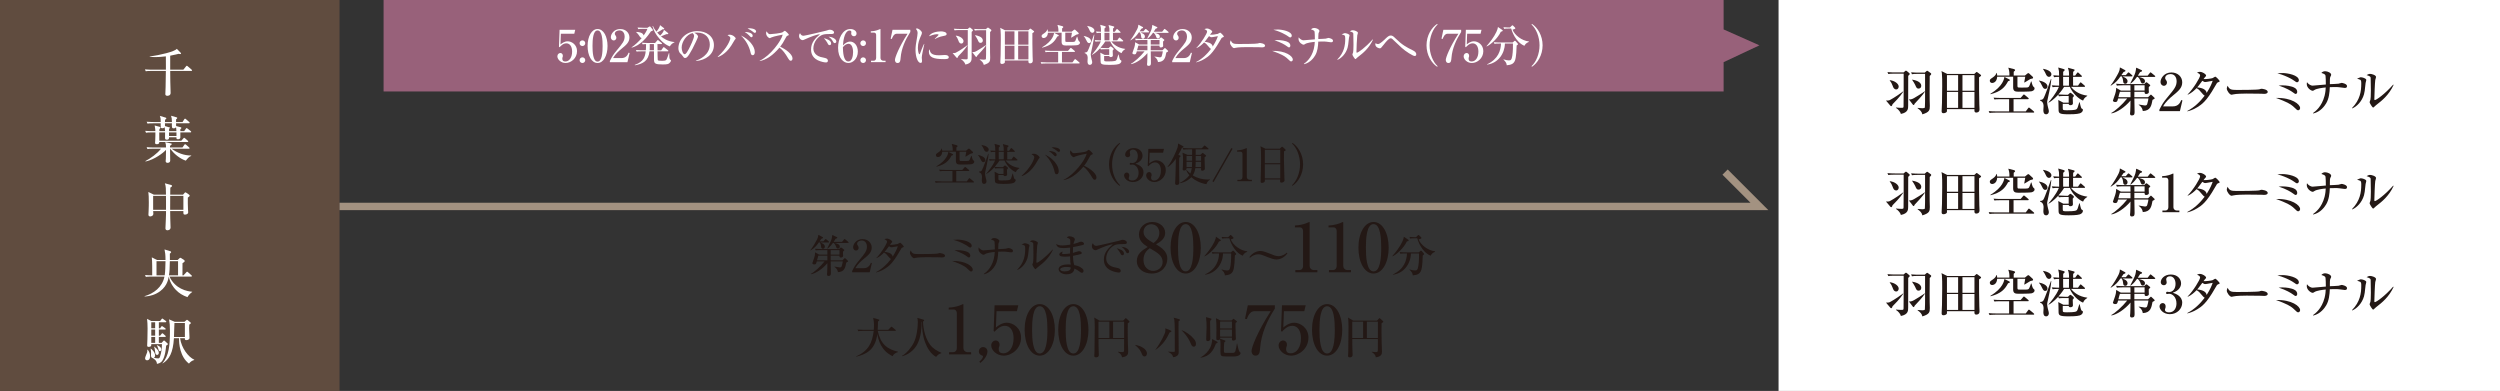
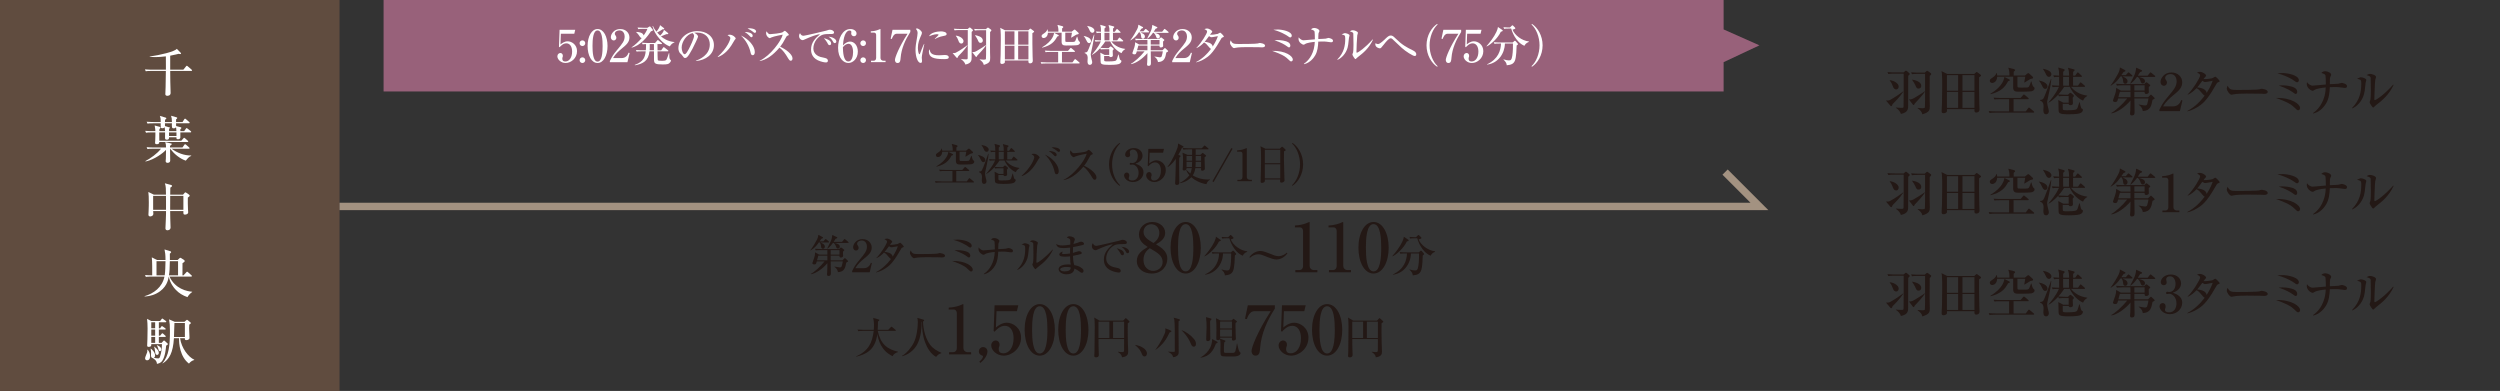
<svg xmlns="http://www.w3.org/2000/svg" id="_レイヤー_2" data-name="レイヤー 2" viewBox="0 0 572.616 89.539">
  <rect x="0" y="0" width="572.616" height="89.539" fill="#333333" stroke="none" />
  <defs>
    <style>
      .cls-1 {
        fill: #604c3f;
      }

      .cls-2 {
        fill: #98617a;
      }

      .cls-3 {
        fill: #231815;
      }

      .cls-4 {
        fill: #fff;
      }

      .cls-5 {
        fill: none;
        stroke: #a39281;
        stroke-width: 1.692px;
      }
    </style>
  </defs>
  <g id="_レイヤー_1-2" data-name="レイヤー 1">
    <rect class="cls-1" width="77.766" height="89.539" />
-     <rect class="cls-4" x="407.372" width="165.244" height="89.539" />
    <g>
      <path class="cls-3" d="M435.944,20.98c-.746,1.195-2.12,2.546-2.463,2.889-.048.166-.131.45-.32.45-.083,0-.118-.048-.213-.154l-.971-1.137c.426.036.698-.035.793-.07.106-.036,1.421-.734,3.114-2.014l.06.036ZM433.789,16.871c-.723,0-.982.036-1.279.083l-.201-.438c.723.07,1.563.07,1.693.07h2.013l.344-.296c.06-.059.13-.106.201-.106.083,0,.213.106.226.118l.532.45c.048.036.095.095.095.166,0,.13-.035.166-.344.45-.012.911-.012,5.659-.012,6.844,0,.675,0,1.551-1.669,1.883-.095-.438-.521-1.007-1.125-1.386v-.083c.521.06,1.184.071,1.196.071.509,0,.544,0,.544-.45,0-1.006.024-2.629.024-3.646v-3.73h-2.238ZM432.865,18.363c1.137.131,2.025.841,2.025,1.457,0,.189-.107.662-.568.662-.521,0-.699-.497-.806-.816-.201-.568-.355-.817-.687-1.255l.035-.048ZM440.905,20.968c-.485.793-1.895,2.297-2.356,2.771-.106.272-.142.319-.248.319-.083,0-.154-.083-.189-.13l-.889-1.16c.32.012.616.023,1.172-.296.392-.226,1.718-1.019,2.439-1.552l.071.048ZM439.2,16.919c-.723,0-.982.035-1.278.083l-.189-.438c.71.071,1.551.071,1.681.071h1.444l.379-.332c.071-.059.119-.095.166-.095.06,0,.119.024.226.106l.604.438c.048.036.106.106.106.189,0,.154-.225.344-.344.45-.023,1.16-.023,1.303-.023,3.54,0,1.374,0,1.527.012,1.978,0,.118.036,1.303.036,1.361,0,.96-.095,1.422-1.705,1.919-.143-.663-.533-.972-1.102-1.409v-.071c.178.012.947.083,1.102.083.343,0,.509-.06.568-.178.047-.106.047-2.392.047-2.569v-5.127h-1.729ZM437.969,18.233c.509.095,2.084.391,2.084,1.421,0,.308-.166.639-.615.639-.403,0-.498-.213-.782-.864-.153-.331-.379-.675-.687-1.137v-.059Z" />
      <path class="cls-3" d="M453.296,17.712c-.023,1.148.012,4.405.06,6.193,0,.189.047.982.047,1.148,0,.722-.651.722-.723.722-.473,0-.461-.319-.438-.781h-6.3c0,.083.013.438,0,.51-.059.271-.485.426-.793.426-.249,0-.427-.106-.427-.438,0-.532.071-1.409.083-1.953.024-1.065.048-2.31.048-3.813,0-.852,0-2.392-.071-2.912-.023-.201-.06-.367-.095-.533l1.303.651h6.217l.366-.331c.06-.048.106-.119.178-.119.048,0,.095.023.154.071l.722.545c.071.047.131.095.131.178,0,.13-.048.153-.462.438ZM448.5,17.215h-2.558v3.564h2.558v-3.564ZM448.5,21.063h-2.558v3.646h2.558v-3.646ZM452.242,17.215h-2.747v3.564h2.747v-3.564ZM452.242,21.063h-2.747v3.646h2.747v-3.646Z" />
      <path class="cls-3" d="M461.199,22.72v2.795h2.794l.545-.734c.06-.083.106-.143.178-.143s.13.048.213.119l.876.733c.083.071.119.106.119.189,0,.106-.096.119-.166.119h-8.727c-.817,0-1.113.047-1.338.083l-.189-.438c.532.047,1.137.071,1.681.071h2.996v-2.795h-2.084c-.829,0-1.054.035-1.279.071l-.201-.427c.545.048,1.148.071,1.693.071h4.5l.568-.651c.07-.083.118-.142.189-.142.059,0,.13.047.213.118l.77.651c.071.06.118.106.118.189,0,.106-.106.118-.178.118h-3.291ZM462.087,17.582v2.036c0,.178.012.367.166.415.118.035.994.023,1.22.023,1.006,0,1.148,0,1.326-.355.118-.236.308-.758.402-1.042h.095c.047.214.236,1.03.462,1.208.153.118.248.178.248.391,0,.414-.438.592-.71.651-.438.083-2.392.095-3.043.095-.758,0-1.137-.189-1.148-.971v-2.451h-3.659c-.083,1.421-1.113,1.421-1.148,1.421-.095,0-.533-.036-.533-.509,0-.249.048-.344.58-.688.699-.449.829-.793.947-1.101h.071c.036.165.071.319.083.592h2.807c.035-.876-.119-1.362-.261-1.8l1.303.331c.165.048.26.131.26.237,0,.118-.13.213-.319.367v.864h2.581l.521-.427c.13-.106.178-.118.261-.118.07,0,.13.036.213.118l.758.699c.059.059.106.13.106.225,0,.178-.083.189-.64.308-.438.272-1.314.794-1.326.806l-.059-.06c.047-.213.165-.911.225-1.267h-1.788ZM460.181,18.162c.118.06.166.106.166.178,0,.154-.178.213-.403.261-.71,1.361-1.61,2.356-4.014,2.983l-.047-.095c2.9-1.717,3.185-3.517,3.208-3.872l1.09.545Z" />
      <path class="cls-3" d="M468.462,20.364c-.225,0-.45-.118-.675-.604-.225-.462-.414-.864-.77-1.255v-.06c.615.095,1.954.521,1.954,1.361,0,.202-.131.557-.51.557ZM469.374,21.004c-.071.319-.438,1.941-.462,2.155-.012.095-.023.165-.023.236,0,.367.142.924.178,1.078.178.698.213.816.213.994,0,.319-.166.711-.628.711-.627,0-.627-.723-.627-.96,0-.13.047-.745.047-.876,0-.296,0-1.019-.805-1.314l.012-.153c.414.012.58-.095.758-.32.261-.331,1.587-4.061,1.717-4.452l.095.024c-.06.58-.131,1.338-.474,2.877ZM469.314,17.605c-.308,0-.545-.261-.675-.545-.225-.509-.261-.58-.687-1.243v-.059c1.255.213,1.918.733,1.918,1.243,0,.331-.236.604-.557.604ZM477.615,22.318c-.261.225-.379.474-.497.723-1.066-.403-2.416-1.718-3.031-3.139h-1.314c-.189.297-.521.841-1.303,1.729.651.047,1.326.07,1.622.07h.568l.284-.272c.178-.177.201-.189.249-.189.07,0,.201.083.248.119l.438.343c.083.071.13.143.13.249,0,.13-.023.154-.26.414.012.201.047,1.148.047,1.314,0,.309-.319.415-.568.415-.189,0-.391-.06-.402-.296h-1.361v1.006c0,.427.118.45,1.018.45.427,0,1.776,0,2.107-.226.237-.153.309-.391.664-1.609h.082c.107.461.272,1.195.391,1.361.06.095.096.106.249.178.071.035.106.106.106.213,0,.023,0,.545-.722.793-.616.214-2.203.214-2.534.214-2.309,0-2.309-.272-2.321-1.185-.023-1.562-.023-1.729-.07-2.084l1.16.604h1.231v-1.527h-.947c-.734,0-.982.024-1.291.071l-.166-.367c-.13.143-1.124,1.255-2.178,1.823l-.036-.082c.367-.415,1.741-2.002,2.368-3.529-.734,0-1.03,0-1.433.071l-.189-.426c.758.059,1.646.07,1.682.07,0-.319,0-1.717-.012-2.013-.533.012-.771.023-1.149.083l-.189-.438c.521.048.841.06,1.339.071,0-1.03-.013-1.089-.202-1.858l1.208.343c.201.06.272.106.272.226,0,.094-.047.189-.344.414v.876h1.339c0-.876,0-.971-.249-1.8l1.279.344c.165.047.248.07.248.178,0,.165-.236.331-.331.402-.013.651-.013.723-.013.876h.475l.426-.592c.06-.083.095-.143.166-.143.083,0,.178.083.225.131l.616.58c.083.083.118.118.118.189,0,.106-.095.118-.178.118h-1.859c0,.32.012,1.729.012,2.013h1.125l.427-.604c.047-.071.106-.142.178-.142.047,0,.095.023.225.142l.663.58c.071.06.118.106.118.178,0,.106-.106.13-.177.13h-3.02c.592.782,1.787,1.776,3.706,2.002v.07c-.071.06-.403.284-.462.344ZM472.547,17.605c0,.296,0,1.338.012,2.013h1.326c0-.284.013-1.692.013-2.013h-1.351Z" />
      <path class="cls-3" d="M488.254,17.499h-2.107c.592.296.723.355.806.427.142.118.354.354.354.662,0,.06-.023.593-.509.593-.438,0-.474-.344-.497-.58-.035-.415-.095-.651-.308-1.102h-.309c-.568.806-.971,1.374-2.202,2.132l-.059-.06c.58-.687,1.562-2.38,1.835-2.96.095-.201.272-.58.296-1.173l1.184.628c.083.047.083.13.083.154,0,.07-.023.118-.083.142-.059.023-.296.118-.343.13-.143.189-.189.261-.509.723h1.018l.427-.497c.059-.06.118-.143.189-.143.059,0,.142.06.213.118l.58.498c.06.047.118.106.118.178,0,.118-.095.13-.178.13ZM493.452,22.637c-.047.036-.366.201-.426.237-.249,1.338-.462,2.486-2.238,2.558,0-.178-.106-.864-.911-1.409v-.083c.343.06,1.278.225,1.421.225.414,0,.474-.225.521-.366.166-.557.237-.924.272-1.244h-3.221c0,.427.048,2.522.048,2.996,0,.509,0,.888-.651.888-.166,0-.392-.047-.392-.426,0-.012.036-.462.048-.521.048-.651.048-1.646.06-2.463-1.351,1.599-3.139,2.735-4.346,2.948l-.06-.106c.864-.426,2.511-1.882,3.647-3.315h-2.084c-.166.628-.201.817-.663.817-.095,0-.521-.06-.521-.344,0-.023.143-.426.213-.627.51-1.362.51-1.682.521-2.273l1.089.615h2.203l-.012-1.208h-1.824c-.816,0-1.042.048-1.278.083l-.189-.438c.557.047,1.125.071,1.681.071h4.749l.379-.344c.047-.035.095-.071.142-.071.06,0,.131.048.178.083l.604.485c.048.036.095.071.095.143,0,.059-.035.095-.059.118-.036.035-.249.225-.284.272v.733c0,.036.023.379.023.415,0,.391-.509.438-.64.438-.367,0-.343-.309-.331-.498h-2.345c-.012.391-.012.794-.012,1.243h3.138l.509-.485c.048-.047.095-.118.154-.118s.118.083.178.13l.58.545c.06.048.095.118.095.166,0,.059-.012.095-.06.13ZM487.982,21.027h-2.428c-.13.379-.249.841-.344,1.243h2.771v-1.243ZM493.477,17.617h-3.564c.521.166.829.237,1.03.379.236.166.355.355.355.616,0,.343-.261.521-.498.521-.331,0-.414-.225-.615-.805-.048-.131-.284-.485-.497-.711h-.226c-.71,1.019-1.22,1.362-1.468,1.539l-.06-.07c1.019-1.978,1.137-2.203,1.279-3.043.012-.083.059-.462.07-.545l1.243.568c.06.023.107.083.107.13,0,.154-.107.226-.462.32-.189.331-.32.532-.51.816h2.25l.474-.604c.106-.13.131-.154.178-.154.06,0,.106.036.225.131l.746.615c.06.048.119.095.119.178,0,.106-.107.118-.178.118ZM491.215,19.535h-2.345v1.208h2.345v-1.208Z" />
      <path class="cls-3" d="M494.594,25.136c.651-1.279.865-1.67,1.919-2.925,1.516-1.823,2.036-2.451,2.036-3.647,0-.532-.272-1.599-1.385-1.599-.581,0-1.244.296-1.244.912,0,.189.048.249.226.497.071.095.189.296.189.545,0,.367-.272.734-.699.734-.462,0-.781-.402-.781-.864,0-.841.829-2.19,2.499-2.19,1.503,0,2.475,1.029,2.475,2.249,0,1.291-.829,1.978-2.203,3.103-.592.497-1.527,1.267-2.179,2.416h2.25c1.173,0,1.646-.771,1.918-1.457l.261.095-.58,2.451h-4.701v-.319Z" />
      <path class="cls-3" d="M508.07,18.837c-.261.106-.272.106-.746.959-1.965,3.47-3.09,4.168-4.002,4.736-1.042.663-1.93.876-2.309.972l-.024-.083c1.67-.877,2.948-2.132,3.991-3.517-.189-.06-.392-.309-.427-.344-.841-.995-.899-1.065-1.433-1.374-.533.557-1.208,1.149-2.025,1.516l-.023-.07c1.291-1.279,2.854-3.849,2.854-4.334,0-.391-.414-.533-.71-.64.166-.095.343-.201.64-.201.675,0,1.444.557,1.444.853,0,.118-.036.142-.284.402-.118.118-.225.284-.308.403.532.047,1.775-.119,2.084-.226.095-.035.521-.331.627-.331.131,0,.983.84.983,1.042,0,.118-.036.118-.332.236ZM505.074,18.79c-.106,0-.225,0-.639-.284-.663.923-1.137,1.479-1.173,1.516.545.035,2.025.236,2.167,1.255.912-1.433,1.231-2.345,1.374-2.771-1.409.26-1.563.284-1.729.284Z" />
      <path class="cls-3" d="M518.624,21.501c-.189,0-.485-.012-.723-.035-.225-.012-3.114-.036-3.315-.036-.687,0-2.498.036-3.043.189-.213.06-.308.083-.402.083-.438,0-1.102-.935-1.102-1.409,0-.153.048-.354.189-.662.415.828.699.971,2.108.971.687,0,4.795-.012,5.198-.154.177-.059.319-.118.473-.118.024,0,1.409.106,1.409.734,0,.201-.225.438-.793.438Z" />
      <path class="cls-3" d="M526.396,25.255c-.226,0-.32-.095-.781-.545-.557-.532-1.007-.959-2.724-1.669-.64-.272-1.065-.415-1.587-.604,3.646-.095,5.529,1.444,5.529,2.31,0,.26-.178.509-.438.509ZM526.124,18.848c-.154,0-.249-.071-.568-.308-.166-.118-.687-.485-1.587-.9-1.065-.497-1.859-.71-2.345-.852.355-.024.699-.06,1.196-.06,1.09,0,3.729.462,3.729,1.669,0,.166-.142.45-.426.45ZM525.816,21.512c-.143,0-.154-.012-.663-.379-.427-.308-1.421-.947-3.233-1.539.272-.035.438-.047.771-.047.165,0,1.29,0,2.273.308.284.083,1.207.367,1.207,1.195,0,.071-.035.462-.354.462Z" />
      <path class="cls-3" d="M537.033,20.139c-.095,0-1.065-.13-1.22-.154-.354-.047-.604-.047-.971-.047-.58,0-.947.023-1.208.023-.059,1.278-.178,2.581-.828,3.694-.344.58-1.303,1.966-2.973,2.345l-.035-.118c.509-.355,1.989-1.434,2.641-3.955.201-.806.248-1.469.26-1.895-.687.059-2.072.236-2.593.58-.249.166-.272.178-.427.178-.271,0-1.326-.58-1.326-1.563,0-.189.024-.284.048-.402.367.521.936.793,1.278.793.178,0,2.629-.225,3.044-.26,0-.688-.024-1.741-.071-2.025-.06-.319-.391-.45-.959-.627.319-.379.77-.392.864-.392.592,0,1.386.379,1.386.794,0,.13-.048.236-.107.331-.13.249-.189.344-.189,1.208v.628c.557-.023,1.434-.048,1.978-.106.118-.013.616-.189.711-.189.189,0,1.243.225,1.243.745,0,.392-.32.415-.545.415Z" />
      <path class="cls-3" d="M541.833,18.991c-.201,1.87-.225,2.084-.367,2.604-.462,1.635-1.669,2.818-2.688,3.232l-.071-.07c1.871-1.895,2.131-3.86,2.131-5.589,0-.545-.035-.746-.225-.889-.071-.059-.64-.225-.746-.261.106-.047.592-.248.688-.283.07-.036.153-.036.213-.036.236,0,1.22.226,1.22.616,0,.106-.143.568-.154.675ZM544.557,23.822c-.154.118-.533.414-.864.746-.036.035-.083.07-.131.07-.178,0-.816-1.018-.816-1.243,0-.095.177-.462.189-.544.047-.214.106-.829.106-2.072,0-.32-.023-2.854-.048-3.008-.047-.272-.426-.414-.936-.568.226-.131.485-.284.806-.284.379,0,1.361.296,1.361.71,0,.107-.153.58-.178.688-.082.474-.213,3.824-.213,4.416,0,.131.035.189.118.189.32,0,2.262-1.338,4.204-3.552l.083.095c-1.066,2.332-2.783,3.658-3.683,4.357Z" />
      <path class="cls-3" d="M435.944,44.12c-.746,1.195-2.12,2.546-2.463,2.889-.048.166-.131.45-.32.45-.083,0-.118-.047-.213-.154l-.971-1.137c.426.036.698-.035.793-.07.106-.036,1.421-.734,3.114-2.014l.06.036ZM433.789,40.01c-.723,0-.982.036-1.279.083l-.201-.438c.723.07,1.563.07,1.693.07h2.013l.344-.296c.06-.059.13-.106.201-.106.083,0,.213.106.226.118l.532.45c.048.035.095.095.095.166,0,.13-.035.166-.344.45-.012.911-.012,5.659-.012,6.844,0,.675,0,1.551-1.669,1.883-.095-.438-.521-1.007-1.125-1.386v-.083c.521.06,1.184.071,1.196.071.509,0,.544,0,.544-.45,0-1.006.024-2.628.024-3.646v-3.73h-2.238ZM432.865,41.503c1.137.13,2.025.841,2.025,1.456,0,.189-.107.664-.568.664-.521,0-.699-.498-.806-.817-.201-.568-.355-.817-.687-1.255l.035-.048ZM440.905,44.108c-.485.793-1.895,2.297-2.356,2.771-.106.272-.142.319-.248.319-.083,0-.154-.083-.189-.13l-.889-1.16c.32.012.616.023,1.172-.297.392-.225,1.718-1.018,2.439-1.551l.071.048ZM439.2,40.058c-.723,0-.982.035-1.278.083l-.189-.438c.71.071,1.551.071,1.681.071h1.444l.379-.332c.071-.059.119-.095.166-.095.06,0,.119.024.226.107l.604.438c.048.035.106.106.106.189,0,.154-.225.344-.344.45-.023,1.16-.023,1.303-.023,3.54,0,1.374,0,1.527.012,1.978,0,.118.036,1.303.036,1.362,0,.959-.095,1.42-1.705,1.918-.143-.663-.533-.971-1.102-1.409v-.071c.178.012.947.083,1.102.083.343,0,.509-.06.568-.178.047-.106.047-2.392.047-2.569v-5.127h-1.729ZM437.969,41.373c.509.095,2.084.391,2.084,1.421,0,.308-.166.64-.615.64-.403,0-.498-.214-.782-.865-.153-.331-.379-.675-.687-1.137v-.059Z" />
      <path class="cls-3" d="M453.296,40.851c-.023,1.148.012,4.405.06,6.193,0,.189.047.982.047,1.148,0,.722-.651.722-.723.722-.473,0-.461-.319-.438-.781h-6.3c0,.083.013.438,0,.509-.059.272-.485.427-.793.427-.249,0-.427-.106-.427-.438,0-.532.071-1.408.083-1.953.024-1.066.048-2.31.048-3.812,0-.854,0-2.393-.071-2.913-.023-.201-.06-.367-.095-.533l1.303.651h6.217l.366-.332c.06-.047.106-.118.178-.118.048,0,.095.024.154.071l.722.545c.071.047.131.095.131.178,0,.13-.048.153-.462.438ZM448.5,40.354h-2.558v3.564h2.558v-3.564ZM448.5,44.203h-2.558v3.646h2.558v-3.646ZM452.242,40.354h-2.747v3.564h2.747v-3.564ZM452.242,44.203h-2.747v3.646h2.747v-3.646Z" />
      <path class="cls-3" d="M461.199,45.86v2.795h2.794l.545-.734c.06-.083.106-.143.178-.143s.13.048.213.119l.876.733c.083.071.119.107.119.189,0,.107-.096.119-.166.119h-8.727c-.817,0-1.113.047-1.338.082l-.189-.438c.532.047,1.137.071,1.681.071h2.996v-2.795h-2.084c-.829,0-1.054.036-1.279.071l-.201-.427c.545.048,1.148.071,1.693.071h4.5l.568-.651c.07-.083.118-.142.189-.142.059,0,.13.047.213.118l.77.651c.071.059.118.106.118.189,0,.106-.106.118-.178.118h-3.291ZM462.087,40.721v2.036c0,.178.012.367.166.415.118.035.994.023,1.22.023,1.006,0,1.148,0,1.326-.355.118-.236.308-.758.402-1.042h.095c.047.213.236,1.03.462,1.208.153.118.248.178.248.391,0,.415-.438.592-.71.651-.438.083-2.392.095-3.043.095-.758,0-1.137-.189-1.148-.971v-2.451h-3.659c-.083,1.421-1.113,1.421-1.148,1.421-.095,0-.533-.035-.533-.51,0-.248.048-.343.58-.687.699-.45.829-.793.947-1.101h.071c.036.165.071.319.083.592h2.807c.035-.876-.119-1.361-.261-1.8l1.303.331c.165.048.26.131.26.237,0,.118-.13.213-.319.367v.864h2.581l.521-.427c.13-.106.178-.118.261-.118.07,0,.13.035.213.118l.758.699c.059.059.106.13.106.225,0,.178-.083.189-.64.308-.438.272-1.314.794-1.326.806l-.059-.06c.047-.213.165-.911.225-1.267h-1.788ZM460.181,41.301c.118.06.166.106.166.178,0,.153-.178.213-.403.261-.71,1.361-1.61,2.355-4.014,2.983l-.047-.095c2.9-1.717,3.185-3.517,3.208-3.872l1.09.545Z" />
      <path class="cls-3" d="M468.462,43.504c-.225,0-.45-.118-.675-.604-.225-.462-.414-.864-.77-1.255v-.06c.615.095,1.954.521,1.954,1.361,0,.201-.131.557-.51.557ZM469.374,44.143c-.071.319-.438,1.942-.462,2.155-.012.095-.023.166-.023.236,0,.367.142.924.178,1.078.178.698.213.816.213.994,0,.32-.166.711-.628.711-.627,0-.627-.723-.627-.959,0-.131.047-.746.047-.877,0-.296,0-1.018-.805-1.314l.012-.153c.414.012.58-.095.758-.32.261-.331,1.587-4.062,1.717-4.452l.095.024c-.06.58-.131,1.338-.474,2.877ZM469.314,40.745c-.308,0-.545-.261-.675-.545-.225-.509-.261-.58-.687-1.243v-.059c1.255.213,1.918.733,1.918,1.243,0,.331-.236.604-.557.604ZM477.615,45.458c-.261.225-.379.474-.497.722-1.066-.402-2.416-1.717-3.031-3.138h-1.314c-.189.296-.521.841-1.303,1.729.651.047,1.326.07,1.622.07h.568l.284-.271c.178-.178.201-.189.249-.189.07,0,.201.082.248.118l.438.343c.083.071.13.143.13.249,0,.13-.023.154-.26.414.012.202.047,1.149.047,1.314,0,.308-.319.415-.568.415-.189,0-.391-.06-.402-.297h-1.361v1.007c0,.427.118.45,1.018.45.427,0,1.776,0,2.107-.225.237-.154.309-.392.664-1.611h.082c.107.462.272,1.196.391,1.362.06.095.096.106.249.178.071.035.106.106.106.213,0,.023,0,.545-.722.793-.616.214-2.203.214-2.534.214-2.309,0-2.309-.272-2.321-1.185-.023-1.562-.023-1.729-.07-2.084l1.16.604h1.231v-1.528h-.947c-.734,0-.982.024-1.291.071l-.166-.367c-.13.143-1.124,1.256-2.178,1.824l-.036-.083c.367-.415,1.741-2.001,2.368-3.529-.734,0-1.03,0-1.433.071l-.189-.426c.758.059,1.646.07,1.682.07,0-.319,0-1.717-.012-2.013-.533.012-.771.023-1.149.083l-.189-.438c.521.048.841.06,1.339.071,0-1.03-.013-1.089-.202-1.859l1.208.344c.201.06.272.106.272.225,0,.096-.047.189-.344.415v.876h1.339c0-.876,0-.971-.249-1.8l1.279.344c.165.047.248.071.248.178,0,.165-.236.331-.331.402-.013.651-.013.722-.013.876h.475l.426-.592c.06-.083.095-.143.166-.143.083,0,.178.083.225.131l.616.58c.083.083.118.118.118.189,0,.106-.095.118-.178.118h-1.859c0,.319.012,1.729.012,2.013h1.125l.427-.604c.047-.071.106-.143.178-.143.047,0,.095.024.225.143l.663.58c.071.06.118.106.118.178,0,.106-.106.13-.177.13h-3.02c.592.782,1.787,1.776,3.706,2.001v.071c-.071.06-.403.284-.462.344ZM472.547,40.745c0,.296,0,1.338.012,2.013h1.326c0-.284.013-1.693.013-2.013h-1.351Z" />
      <path class="cls-3" d="M488.254,40.638h-2.107c.592.296.723.355.806.426.142.119.354.355.354.664,0,.059-.023.592-.509.592-.438,0-.474-.344-.497-.58-.035-.415-.095-.651-.308-1.102h-.309c-.568.805-.971,1.373-2.202,2.131l-.059-.059c.58-.687,1.562-2.38,1.835-2.96.095-.202.272-.581.296-1.173l1.184.628c.083.047.083.13.083.153,0,.071-.023.119-.083.143-.059.023-.296.118-.343.13-.143.189-.189.261-.509.723h1.018l.427-.497c.059-.06.118-.143.189-.143.059,0,.142.06.213.119l.58.497c.06.047.118.106.118.178,0,.118-.095.13-.178.13ZM493.452,45.777c-.047.036-.366.201-.426.237-.249,1.338-.462,2.486-2.238,2.558,0-.178-.106-.864-.911-1.409v-.083c.343.06,1.278.225,1.421.225.414,0,.474-.225.521-.367.166-.556.237-.923.272-1.243h-3.221c0,.427.048,2.522.048,2.996,0,.509,0,.888-.651.888-.166,0-.392-.047-.392-.426,0-.012.036-.462.048-.521.048-.65.048-1.646.06-2.463-1.351,1.599-3.139,2.735-4.346,2.949l-.06-.107c.864-.426,2.511-1.883,3.647-3.315h-2.084c-.166.628-.201.817-.663.817-.095,0-.521-.06-.521-.344,0-.023.143-.426.213-.627.51-1.362.51-1.682.521-2.273l1.089.615h2.203l-.012-1.207h-1.824c-.816,0-1.042.047-1.278.082l-.189-.438c.557.047,1.125.07,1.681.07h4.749l.379-.343c.047-.036.095-.071.142-.071.06,0,.131.048.178.083l.604.485c.048.035.095.071.095.143,0,.059-.035.095-.059.118-.036.035-.249.225-.284.272v.734c0,.035.023.379.023.414,0,.391-.509.438-.64.438-.367,0-.343-.308-.331-.497h-2.345c-.012.391-.012.794-.012,1.243h3.138l.509-.485c.048-.047.095-.118.154-.118s.118.083.178.13l.58.545c.06.048.095.118.095.166,0,.06-.012.095-.06.13ZM487.982,44.167h-2.428c-.13.379-.249.841-.344,1.243h2.771v-1.243ZM493.477,40.757h-3.564c.521.166.829.237,1.03.379.236.166.355.355.355.616,0,.343-.261.521-.498.521-.331,0-.414-.225-.615-.805-.048-.131-.284-.485-.497-.711h-.226c-.71,1.019-1.22,1.362-1.468,1.54l-.06-.071c1.019-1.978,1.137-2.202,1.279-3.043.012-.083.059-.462.07-.545l1.243.568c.06.023.107.083.107.13,0,.154-.107.226-.462.32-.189.331-.32.532-.51.816h2.25l.474-.604c.106-.131.131-.154.178-.154.06,0,.106.036.225.131l.746.615c.06.048.119.095.119.178,0,.106-.107.118-.178.118ZM491.215,42.676h-2.345v1.207h2.345v-1.207Z" />
      <path class="cls-3" d="M495.293,48.217h.687c.367,0,.675-.261.675-.746v-6.169c0-.284-.189-.604-.521-.604h-.912v-.344c1.231-.048,1.989-.391,2.155-.462.047-.023.343-.154.367-.154.059,0,.07.048.07.119v7.637c0,.355.284.723.794.723h.568v.379h-3.884v-.379Z" />
      <path class="cls-3" d="M508.07,41.976c-.261.106-.272.106-.746.959-1.965,3.47-3.09,4.168-4.002,4.736-1.042.663-1.93.877-2.309.971l-.024-.082c1.67-.877,2.948-2.132,3.991-3.518-.189-.059-.392-.308-.427-.343-.841-.995-.899-1.065-1.433-1.374-.533.557-1.208,1.148-2.025,1.516l-.023-.07c1.291-1.279,2.854-3.849,2.854-4.334,0-.391-.414-.533-.71-.64.166-.095.343-.201.64-.201.675,0,1.444.557,1.444.853,0,.118-.036.143-.284.402-.118.119-.225.284-.308.402.532.048,1.775-.118,2.084-.225.095-.035.521-.331.627-.331.131,0,.983.841.983,1.042,0,.118-.036.118-.332.236ZM505.074,41.929c-.106,0-.225,0-.639-.284-.663.923-1.137,1.479-1.173,1.516.545.035,2.025.236,2.167,1.255.912-1.433,1.231-2.345,1.374-2.771-1.409.26-1.563.284-1.729.284Z" />
      <path class="cls-3" d="M518.624,44.64c-.189,0-.485-.012-.723-.035-.225-.012-3.114-.035-3.315-.035-.687,0-2.498.035-3.043.189-.213.059-.308.082-.402.082-.438,0-1.102-.936-1.102-1.408,0-.154.048-.355.189-.664.415.829.699.972,2.108.972.687,0,4.795-.012,5.198-.154.177-.06.319-.118.473-.118.024,0,1.409.106,1.409.734,0,.201-.225.438-.793.438Z" />
      <path class="cls-3" d="M526.396,48.394c-.226,0-.32-.095-.781-.545-.557-.533-1.007-.959-2.724-1.67-.64-.271-1.065-.414-1.587-.604,3.646-.095,5.529,1.444,5.529,2.309,0,.261-.178.51-.438.51ZM526.124,41.988c-.154,0-.249-.07-.568-.308-.166-.118-.687-.485-1.587-.899-1.065-.498-1.859-.711-2.345-.854.355-.023.699-.059,1.196-.059,1.09,0,3.729.462,3.729,1.67,0,.165-.142.449-.426.449ZM525.816,44.652c-.143,0-.154-.012-.663-.379-.427-.308-1.421-.947-3.233-1.539.272-.035.438-.047.771-.047.165,0,1.29,0,2.273.308.284.083,1.207.367,1.207,1.196,0,.07-.035.461-.354.461Z" />
      <path class="cls-3" d="M537.033,43.279c-.095,0-1.065-.131-1.22-.154-.354-.047-.604-.047-.971-.047-.58,0-.947.023-1.208.023-.059,1.279-.178,2.581-.828,3.694-.344.58-1.303,1.966-2.973,2.345l-.035-.119c.509-.354,1.989-1.433,2.641-3.954.201-.806.248-1.469.26-1.895-.687.059-2.072.236-2.593.58-.249.166-.272.178-.427.178-.271,0-1.326-.58-1.326-1.563,0-.189.024-.284.048-.402.367.521.936.793,1.278.793.178,0,2.629-.225,3.044-.26,0-.688-.024-1.741-.071-2.025-.06-.319-.391-.449-.959-.627.319-.379.77-.391.864-.391.592,0,1.386.379,1.386.793,0,.13-.048.236-.107.331-.13.249-.189.344-.189,1.208v.628c.557-.024,1.434-.048,1.978-.106.118-.012.616-.189.711-.189.189,0,1.243.225,1.243.746,0,.391-.32.414-.545.414Z" />
      <path class="cls-3" d="M541.833,42.131c-.201,1.871-.225,2.084-.367,2.604-.462,1.634-1.669,2.818-2.688,3.232l-.071-.07c1.871-1.895,2.131-3.86,2.131-5.589,0-.545-.035-.746-.225-.889-.071-.059-.64-.225-.746-.26.106-.048.592-.249.688-.285.07-.035.153-.035.213-.035.236,0,1.22.225,1.22.616,0,.106-.143.568-.154.675ZM544.557,46.962c-.154.118-.533.414-.864.746-.036.035-.083.07-.131.07-.178,0-.816-1.018-.816-1.243,0-.095.177-.462.189-.545.047-.213.106-.828.106-2.071,0-.32-.023-2.854-.048-3.008-.047-.272-.426-.415-.936-.568.226-.13.485-.284.806-.284.379,0,1.361.296,1.361.71,0,.106-.153.581-.178.688-.082.474-.213,3.824-.213,4.416,0,.131.035.189.118.189.32,0,2.262-1.338,4.204-3.552l.083.095c-1.066,2.332-2.783,3.658-3.683,4.357Z" />
      <path class="cls-3" d="M435.944,67.26c-.746,1.195-2.12,2.546-2.463,2.889-.048.166-.131.45-.32.45-.083,0-.118-.047-.213-.154l-.971-1.137c.426.036.698-.035.793-.07.106-.036,1.421-.734,3.114-2.014l.06.036ZM433.789,63.151c-.723,0-.982.036-1.279.083l-.201-.438c.723.07,1.563.07,1.693.07h2.013l.344-.296c.06-.059.13-.106.201-.106.083,0,.213.106.226.118l.532.45c.048.035.095.095.095.166,0,.13-.035.166-.344.45-.012.911-.012,5.659-.012,6.844,0,.675,0,1.551-1.669,1.883-.095-.438-.521-1.007-1.125-1.386v-.083c.521.06,1.184.071,1.196.071.509,0,.544,0,.544-.45,0-1.006.024-2.628.024-3.646v-3.73h-2.238ZM432.865,64.643c1.137.13,2.025.841,2.025,1.456,0,.189-.107.664-.568.664-.521,0-.699-.498-.806-.817-.201-.568-.355-.817-.687-1.255l.035-.048ZM440.905,67.249c-.485.793-1.895,2.297-2.356,2.771-.106.272-.142.319-.248.319-.083,0-.154-.083-.189-.13l-.889-1.16c.32.012.616.023,1.172-.297.392-.225,1.718-1.018,2.439-1.551l.071.048ZM439.2,63.199c-.723,0-.982.035-1.278.083l-.189-.438c.71.071,1.551.071,1.681.071h1.444l.379-.332c.071-.059.119-.095.166-.095.06,0,.119.024.226.107l.604.438c.048.035.106.106.106.189,0,.154-.225.344-.344.45-.023,1.16-.023,1.303-.023,3.54,0,1.374,0,1.527.012,1.978,0,.118.036,1.303.036,1.362,0,.959-.095,1.42-1.705,1.918-.143-.663-.533-.971-1.102-1.409v-.071c.178.012.947.083,1.102.083.343,0,.509-.06.568-.178.047-.106.047-2.392.047-2.569v-5.127h-1.729ZM437.969,64.513c.509.095,2.084.391,2.084,1.421,0,.308-.166.64-.615.64-.403,0-.498-.214-.782-.865-.153-.331-.379-.675-.687-1.137v-.059Z" />
      <path class="cls-3" d="M453.296,63.992c-.023,1.148.012,4.405.06,6.193,0,.189.047.982.047,1.148,0,.722-.651.722-.723.722-.473,0-.461-.319-.438-.781h-6.3c0,.083.013.438,0,.509-.059.272-.485.427-.793.427-.249,0-.427-.106-.427-.438,0-.532.071-1.408.083-1.953.024-1.066.048-2.31.048-3.812,0-.854,0-2.393-.071-2.913-.023-.201-.06-.367-.095-.533l1.303.651h6.217l.366-.332c.06-.047.106-.118.178-.118.048,0,.095.024.154.071l.722.545c.071.047.131.095.131.178,0,.13-.048.153-.462.438ZM448.5,63.495h-2.558v3.564h2.558v-3.564ZM448.5,67.343h-2.558v3.646h2.558v-3.646ZM452.242,63.495h-2.747v3.564h2.747v-3.564ZM452.242,67.343h-2.747v3.646h2.747v-3.646Z" />
      <path class="cls-3" d="M461.199,69.001v2.795h2.794l.545-.734c.06-.083.106-.143.178-.143s.13.048.213.119l.876.733c.083.071.119.107.119.189,0,.107-.096.119-.166.119h-8.727c-.817,0-1.113.047-1.338.082l-.189-.438c.532.047,1.137.071,1.681.071h2.996v-2.795h-2.084c-.829,0-1.054.036-1.279.071l-.201-.427c.545.048,1.148.071,1.693.071h4.5l.568-.651c.07-.083.118-.142.189-.142.059,0,.13.047.213.118l.77.651c.071.059.118.106.118.189,0,.106-.106.118-.178.118h-3.291ZM462.087,63.862v2.036c0,.178.012.367.166.415.118.035.994.023,1.22.023,1.006,0,1.148,0,1.326-.355.118-.236.308-.758.402-1.042h.095c.047.213.236,1.03.462,1.208.153.118.248.178.248.391,0,.415-.438.592-.71.651-.438.083-2.392.095-3.043.095-.758,0-1.137-.189-1.148-.971v-2.451h-3.659c-.083,1.421-1.113,1.421-1.148,1.421-.095,0-.533-.035-.533-.51,0-.248.048-.343.58-.687.699-.45.829-.793.947-1.101h.071c.036.165.071.319.083.592h2.807c.035-.876-.119-1.361-.261-1.8l1.303.331c.165.048.26.131.26.237,0,.118-.13.213-.319.367v.864h2.581l.521-.427c.13-.106.178-.118.261-.118.07,0,.13.035.213.118l.758.699c.059.059.106.13.106.225,0,.178-.083.189-.64.308-.438.272-1.314.794-1.326.806l-.059-.06c.047-.213.165-.911.225-1.267h-1.788ZM460.181,64.442c.118.06.166.106.166.178,0,.153-.178.213-.403.261-.71,1.361-1.61,2.355-4.014,2.983l-.047-.095c2.9-1.717,3.185-3.517,3.208-3.872l1.09.545Z" />
      <path class="cls-3" d="M468.462,66.644c-.225,0-.45-.118-.675-.604-.225-.462-.414-.864-.77-1.255v-.06c.615.095,1.954.521,1.954,1.361,0,.201-.131.557-.51.557ZM469.374,67.284c-.071.319-.438,1.942-.462,2.155-.012.095-.023.166-.023.236,0,.367.142.924.178,1.078.178.698.213.816.213.994,0,.32-.166.711-.628.711-.627,0-.627-.723-.627-.959,0-.131.047-.746.047-.877,0-.296,0-1.018-.805-1.314l.012-.153c.414.012.58-.095.758-.32.261-.331,1.587-4.062,1.717-4.452l.095.024c-.06.58-.131,1.338-.474,2.877ZM469.314,63.885c-.308,0-.545-.261-.675-.545-.225-.509-.261-.58-.687-1.243v-.059c1.255.213,1.918.733,1.918,1.243,0,.331-.236.604-.557.604ZM477.615,68.598c-.261.225-.379.474-.497.722-1.066-.402-2.416-1.717-3.031-3.138h-1.314c-.189.296-.521.841-1.303,1.729.651.047,1.326.07,1.622.07h.568l.284-.271c.178-.178.201-.189.249-.189.07,0,.201.082.248.118l.438.343c.083.071.13.143.13.249,0,.13-.023.154-.26.414.012.202.047,1.149.047,1.314,0,.308-.319.415-.568.415-.189,0-.391-.06-.402-.297h-1.361v1.007c0,.427.118.45,1.018.45.427,0,1.776,0,2.107-.225.237-.154.309-.392.664-1.611h.082c.107.462.272,1.196.391,1.362.06.095.096.106.249.178.071.035.106.106.106.213,0,.023,0,.545-.722.793-.616.214-2.203.214-2.534.214-2.309,0-2.309-.272-2.321-1.185-.023-1.562-.023-1.729-.07-2.084l1.16.604h1.231v-1.528h-.947c-.734,0-.982.024-1.291.071l-.166-.367c-.13.143-1.124,1.256-2.178,1.824l-.036-.083c.367-.415,1.741-2.001,2.368-3.529-.734,0-1.03,0-1.433.071l-.189-.426c.758.059,1.646.07,1.682.07,0-.319,0-1.717-.012-2.013-.533.012-.771.023-1.149.083l-.189-.438c.521.048.841.06,1.339.071,0-1.03-.013-1.089-.202-1.859l1.208.344c.201.06.272.106.272.225,0,.096-.047.189-.344.415v.876h1.339c0-.876,0-.971-.249-1.8l1.279.344c.165.047.248.071.248.178,0,.165-.236.331-.331.402-.013.651-.013.722-.013.876h.475l.426-.592c.06-.083.095-.143.166-.143.083,0,.178.083.225.131l.616.58c.083.083.118.118.118.189,0,.106-.095.118-.178.118h-1.859c0,.319.012,1.729.012,2.013h1.125l.427-.604c.047-.071.106-.143.178-.143.047,0,.095.024.225.143l.663.58c.071.06.118.106.118.178,0,.106-.106.13-.177.13h-3.02c.592.782,1.787,1.776,3.706,2.001v.071c-.071.06-.403.284-.462.344ZM472.547,63.885c0,.296,0,1.338.012,2.013h1.326c0-.284.013-1.693.013-2.013h-1.351Z" />
      <path class="cls-3" d="M488.254,63.779h-2.107c.592.296.723.355.806.426.142.119.354.355.354.664,0,.059-.023.592-.509.592-.438,0-.474-.344-.497-.58-.035-.415-.095-.651-.308-1.102h-.309c-.568.805-.971,1.373-2.202,2.131l-.059-.059c.58-.687,1.562-2.38,1.835-2.96.095-.202.272-.581.296-1.173l1.184.628c.083.047.083.13.083.153,0,.071-.023.119-.083.143-.059.023-.296.118-.343.13-.143.189-.189.261-.509.723h1.018l.427-.497c.059-.06.118-.143.189-.143.059,0,.142.06.213.119l.58.497c.06.047.118.106.118.178,0,.118-.095.13-.178.13ZM493.452,68.918c-.047.036-.366.201-.426.237-.249,1.338-.462,2.486-2.238,2.558,0-.178-.106-.864-.911-1.409v-.083c.343.06,1.278.225,1.421.225.414,0,.474-.225.521-.367.166-.556.237-.923.272-1.243h-3.221c0,.427.048,2.522.048,2.996,0,.509,0,.888-.651.888-.166,0-.392-.047-.392-.426,0-.012.036-.462.048-.521.048-.65.048-1.646.06-2.463-1.351,1.599-3.139,2.735-4.346,2.949l-.06-.107c.864-.426,2.511-1.883,3.647-3.315h-2.084c-.166.628-.201.817-.663.817-.095,0-.521-.06-.521-.344,0-.023.143-.426.213-.627.51-1.362.51-1.682.521-2.273l1.089.615h2.203l-.012-1.207h-1.824c-.816,0-1.042.047-1.278.082l-.189-.438c.557.047,1.125.07,1.681.07h4.749l.379-.343c.047-.036.095-.071.142-.071.06,0,.131.048.178.083l.604.485c.048.035.095.071.095.143,0,.059-.035.095-.059.118-.036.035-.249.225-.284.272v.734c0,.035.023.379.023.414,0,.391-.509.438-.64.438-.367,0-.343-.308-.331-.497h-2.345c-.012.391-.012.794-.012,1.243h3.138l.509-.485c.048-.047.095-.118.154-.118s.118.083.178.13l.58.545c.06.048.095.118.095.166,0,.06-.012.095-.06.13ZM487.982,67.307h-2.428c-.13.379-.249.841-.344,1.243h2.771v-1.243ZM493.477,63.897h-3.564c.521.166.829.237,1.03.379.236.166.355.355.355.616,0,.343-.261.521-.498.521-.331,0-.414-.225-.615-.805-.048-.131-.284-.485-.497-.711h-.226c-.71,1.019-1.22,1.362-1.468,1.54l-.06-.071c1.019-1.978,1.137-2.202,1.279-3.043.012-.083.059-.462.07-.545l1.243.568c.06.023.107.083.107.13,0,.154-.107.226-.462.32-.189.331-.32.532-.51.816h2.25l.474-.604c.106-.131.131-.154.178-.154.06,0,.106.036.225.131l.746.615c.06.048.119.095.119.178,0,.106-.107.118-.178.118ZM491.215,65.816h-2.345v1.207h2.345v-1.207Z" />
      <path class="cls-3" d="M499.828,69.344c0,1.373-1.161,2.616-2.818,2.616-1.527,0-2.38-1.065-2.38-1.8,0-.414.343-.745.733-.745.249,0,.664.177.664.77,0,.153-.013.296-.071.438-.048.106-.083.213-.083.32,0,.497.58.604.936.604,1.195,0,1.705-1.019,1.705-2.049,0-1.433-.912-2.214-1.693-2.214-.06,0-.355.06-.427.06-.153,0-.26-.06-.26-.237,0-.153.095-.284.272-.284.059,0,.366.06.426.06.829,0,1.469-.699,1.469-1.871,0-.959-.475-1.729-1.291-1.729-.533,0-.853.308-.853.698,0,.106.118.592.118.699,0,.426-.331.65-.663.65-.355,0-.698-.271-.698-.687,0-.781.816-1.765,2.309-1.765,1.551,0,2.345,1.043,2.345,2.037,0,.592-.332,1.622-1.906,2.131.675.226,2.167.758,2.167,2.298Z" />
      <path class="cls-3" d="M508.07,65.117c-.261.106-.272.106-.746.959-1.965,3.47-3.09,4.168-4.002,4.736-1.042.663-1.93.877-2.309.971l-.024-.082c1.67-.877,2.948-2.132,3.991-3.518-.189-.059-.392-.308-.427-.343-.841-.995-.899-1.065-1.433-1.374-.533.557-1.208,1.148-2.025,1.516l-.023-.07c1.291-1.279,2.854-3.849,2.854-4.334,0-.391-.414-.533-.71-.64.166-.095.343-.201.64-.201.675,0,1.444.557,1.444.853,0,.118-.036.143-.284.402-.118.119-.225.284-.308.402.532.048,1.775-.118,2.084-.225.095-.035.521-.331.627-.331.131,0,.983.841.983,1.042,0,.118-.036.118-.332.236ZM505.074,65.07c-.106,0-.225,0-.639-.284-.663.923-1.137,1.479-1.173,1.516.545.035,2.025.236,2.167,1.255.912-1.433,1.231-2.345,1.374-2.771-1.409.26-1.563.284-1.729.284Z" />
      <path class="cls-3" d="M518.624,67.781c-.189,0-.485-.012-.723-.035-.225-.012-3.114-.035-3.315-.035-.687,0-2.498.035-3.043.189-.213.059-.308.082-.402.082-.438,0-1.102-.936-1.102-1.408,0-.154.048-.355.189-.664.415.829.699.972,2.108.972.687,0,4.795-.012,5.198-.154.177-.06.319-.118.473-.118.024,0,1.409.106,1.409.734,0,.201-.225.438-.793.438Z" />
      <path class="cls-3" d="M526.396,71.535c-.226,0-.32-.095-.781-.545-.557-.533-1.007-.959-2.724-1.67-.64-.271-1.065-.414-1.587-.604,3.646-.095,5.529,1.444,5.529,2.309,0,.261-.178.51-.438.51ZM526.124,65.129c-.154,0-.249-.07-.568-.308-.166-.118-.687-.485-1.587-.899-1.065-.498-1.859-.711-2.345-.854.355-.023.699-.059,1.196-.059,1.09,0,3.729.462,3.729,1.67,0,.165-.142.449-.426.449ZM525.816,67.793c-.143,0-.154-.012-.663-.379-.427-.308-1.421-.947-3.233-1.539.272-.035.438-.047.771-.047.165,0,1.29,0,2.273.308.284.083,1.207.367,1.207,1.196,0,.07-.035.461-.354.461Z" />
      <path class="cls-3" d="M537.033,66.42c-.095,0-1.065-.131-1.22-.154-.354-.047-.604-.047-.971-.047-.58,0-.947.023-1.208.023-.059,1.279-.178,2.581-.828,3.694-.344.58-1.303,1.966-2.973,2.345l-.035-.119c.509-.354,1.989-1.433,2.641-3.954.201-.806.248-1.469.26-1.895-.687.059-2.072.236-2.593.58-.249.166-.272.178-.427.178-.271,0-1.326-.58-1.326-1.563,0-.189.024-.284.048-.402.367.521.936.793,1.278.793.178,0,2.629-.225,3.044-.26,0-.688-.024-1.741-.071-2.025-.06-.319-.391-.449-.959-.627.319-.379.77-.391.864-.391.592,0,1.386.379,1.386.793,0,.13-.048.236-.107.331-.13.249-.189.344-.189,1.208v.628c.557-.024,1.434-.048,1.978-.106.118-.012.616-.189.711-.189.189,0,1.243.225,1.243.746,0,.391-.32.414-.545.414Z" />
      <path class="cls-3" d="M541.833,65.271c-.201,1.871-.225,2.084-.367,2.604-.462,1.634-1.669,2.818-2.688,3.232l-.071-.07c1.871-1.895,2.131-3.86,2.131-5.589,0-.545-.035-.746-.225-.889-.071-.059-.64-.225-.746-.26.106-.048.592-.249.688-.285.07-.035.153-.035.213-.035.236,0,1.22.225,1.22.616,0,.106-.143.568-.154.675ZM544.557,70.102c-.154.118-.533.414-.864.746-.036.035-.083.07-.131.07-.178,0-.816-1.018-.816-1.243,0-.095.177-.462.189-.545.047-.213.106-.828.106-2.071,0-.32-.023-2.854-.048-3.008-.047-.272-.426-.415-.936-.568.226-.13.485-.284.806-.284.379,0,1.361.296,1.361.71,0,.106-.153.581-.178.688-.082.474-.213,3.824-.213,4.416,0,.131.035.189.118.189.32,0,2.262-1.338,4.204-3.552l.083.095c-1.066,2.332-2.783,3.658-3.683,4.357Z" />
    </g>
    <g>
      <path class="cls-4" d="M43.803,16.25h-4.819c.012,1.516.023,3.375.083,4.559,0,.083.012.415.012.485,0,.651-.687.651-.758.651-.45,0-.45-.296-.45-.414,0-.45.047-1.148.059-1.587.024-.793.036-1.077.059-3.694h-3.315c-.734,0-.994.023-1.291.071l-.189-.427c.722.06,1.551.071,1.693.071h3.114c-.012-1.019-.012-2.345-.012-3.055-.556.059-1.373.166-2.451.166-.581,0-.959-.036-1.255-.06l.012-.071c2.38-.331,5.743-1.125,6.205-1.764l.876.899c.023.023.095.095.095.166,0,.095-.118.142-.225.142-.13,0-.237-.035-.332-.059-.343.082-.853.225-1.93.426,0,.51-.012,2.747,0,3.209h3.007l.616-.758c.095-.118.118-.143.178-.143.083,0,.178.083.225.131l.865.746c.059.047.118.106.118.178,0,.106-.106.13-.189.13Z" />
      <path class="cls-4" d="M42.181,30.039l.391-.545c.059-.083.119-.165.178-.165s.13.07.225.142l.698.545c.071.047.119.118.119.189,0,.106-.106.118-.189.118h-2.297c0,.284.012,1.16,0,1.231-.047.261-.343.344-.544.344-.26,0-.355-.154-.355-.226,0-.047.012-.178.012-.236h-1.693c0,.236,0,.568-.509.568-.166,0-.415-.06-.415-.344,0-.213.012-1.148.012-1.338h-1.338c0,.308.012,1.646.012,1.918h5.032l.474-.532c.119-.131.13-.154.178-.154.083,0,.189.106.225.13l.604.533c.071.071.119.106.119.189,0,.106-.107.118-.189.118h-6.441c-.012.201-.036.51-.545.51-.426,0-.426-.214-.426-.367,0-.083.036-.391.036-.497.024-.367.036-.841.036-1.196v-.651h-.864c-.723,0-.983.035-1.279.083l-.189-.438c.723.071,1.551.071,1.682.071h.64c0-.142-.012-.651-.154-1.303l1.125.308c.106.036.201.06.201.166,0,.119-.166.284-.237.355-.012.201-.023.284-.023.474h1.314c0-.106-.047-.758-.083-.899-.202.236-.474.236-.533.236-.403,0-.403-.154-.379-1.137h-1.753c-.722,0-.982.023-1.278.071l-.189-.427c.722.06,1.551.071,1.681.071h1.54c0-.71,0-.829-.202-1.409l1.326.391c.083.023.166.083.166.166,0,.143-.202.261-.296.319-.023.344-.023.392-.023.533h1.599c0-.723-.071-1.042-.201-1.444l1.243.355c.118.035.178.07.178.153,0,.106-.048.143-.272.319-.012.403-.012.45,0,.616h1.48l.391-.628c.024-.035.107-.153.189-.153.059,0,.154.071.213.13l.722.628c.071.059.119.095.119.178,0,.106-.095.13-.178.13h-2.937c.012.13.023.497.023.628l1.066.284c.071.023.13.07.13.165,0,.119-.071.154-.237.272v.45h.876ZM39.315,34.065c1.303.971,2.854,1.562,4.476,1.551v.095c-.201.071-.45.189-.793.568-.296.331-.379.414-.45.521-1.445-.509-2.629-1.527-3.576-2.734h-.023c0,.391.036,2.32.036,2.759,0,.343-.355.474-.592.474-.296,0-.45-.166-.45-.391,0-.083.047-.486.047-.568.024-.498.024-.854.036-2.014-.639.699-2.617,2.227-4.677,2.664l-.047-.095c1.196-.627,2.723-1.729,3.576-2.829h-1.824c-.817,0-1.042.035-1.278.082l-.189-.438c.556.047,1.125.07,1.681.07h2.759c-.012-.627-.012-.639-.177-1.23l1.219.283c.213.048.272.071.272.166,0,.048-.036.106-.083.154-.047.035-.225.189-.32.261,0,.153.012.272.012.366h2.842l.426-.604c.023-.035.106-.154.178-.154.071,0,.177.096.225.131l.687.604c.059.048.118.106.118.178,0,.118-.118.131-.177.131h-3.932ZM40.405,30.039c-.036-.628-.048-.698-.095-.924-.048.095-.143.284-.533.284-.379,0-.45-.142-.402-1.16h-1.599c0,.083.012.545.012.64l1.007.296c.035.012.142.023.142.106,0,.035-.071.106-.213.225v.533h1.682ZM38.712,30.323v.829h1.705v-.829h-1.705Z" />
      <path class="cls-4" d="M43.022,45.26c-.012.711-.012,1.753.036,2.724,0,.095.047.532.047.615,0,.51-.627.557-.746.557-.379,0-.367-.201-.355-.816h-3.031c0,1.148.047,2.344.083,3.48.012.226.012.249.012.272,0,.651-.675.651-.71.651-.379,0-.462-.236-.462-.462,0-.059.012-.225.012-.284.047-1.16.118-2.392.118-3.043v-.615h-2.948c.024.213.047.509.047.58,0,.64-.687.651-.722.651-.403,0-.403-.284-.403-.474,0-.106.036-.593.036-.688.047-1.006.047-1.657.047-2.096,0-.899-.023-1.835-.106-2.345l1.255.616h2.783c-.012-.237-.024-1.291-.036-1.504-.012-.379-.095-.746-.213-1.101l1.433.402c.106.035.213.083.213.189,0,.178-.308.355-.402.402-.012.261-.023,1.373-.023,1.61h2.937l.391-.438c.023-.035.083-.082.166-.082.036,0,.059,0,.178.082l.604.415c.166.118.178.189.178.248,0,.106-.048.202-.415.45ZM38.025,46.042c0-.106-.012-.746-.012-1.172h-2.937v3.186h2.948v-2.014ZM42.003,44.87h-3.019c-.012.793-.012,1.042-.012,3.186h3.031v-3.186Z" />
      <path class="cls-4" d="M42.939,68.06c-1.113-.402-1.906-.876-2.688-1.693-.45-.462-1.255-1.456-1.599-2.995-.13.722-.474,2.629-2.771,3.824-1.243.64-2.297.687-2.771.711v-.071c2.072-.604,4.049-2.013,4.559-4.487h-2.984c-.722,0-.983.023-1.279.07l-.189-.426c.544.047,1.089.07,1.646.07.012-.911.012-3.41-.095-4.12l1.185.604h1.954c0-1.231-.083-1.74-.225-2.415l1.338.414c.13.036.178.143.178.201,0,.036,0,.083-.118.178-.071.06-.119.119-.178.189.012.51.012,1.007.012,1.433h1.776l.355-.331c.083-.071.166-.178.249-.178.071,0,.237.095.284.13l.568.379c.083.06.166.131.166.226,0,.106-.071.178-.095.201-.047.035-.106.083-.415.308,0,.226-.012,2.428-.012,2.782h.237l.639-.687c.083-.095.142-.153.178-.153.083,0,.201.106.225.13l.77.687c.071.06.118.106.118.178,0,.106-.095.131-.177.131h-4.961c.663,1.444,1.717,2.285,2.617,2.746,1.089.568,2.096.676,2.582.723v.06c-.568.402-.947.899-1.078,1.184ZM35.846,59.831v3.232h1.883c.13-.852.154-2.154.178-3.232h-2.061ZM40.784,59.831h-1.883c-.024,1.575-.06,2.404-.201,3.232h2.084v-3.232Z" />
      <path class="cls-4" d="M33.821,80.086c.367.438.557.935.557,1.503,0,.119,0,.936-.687.936-.213,0-.462-.118-.462-.485,0-.225.415-1.137.474-1.338.047-.189.047-.343.036-.58l.083-.035ZM37.019,78.534l.355-.402c.059-.06.13-.143.213-.143.047,0,.13.06.237.166l.557.521c.047.035.071.083.071.13,0,.095-.071.154-.402.367-.06.675-.201,2.415-.864,3.434-.391.593-1.007.687-1.244.734,0-.698-.627-1.148-.947-1.314-.355-.047-.415-.379-.415-.698,0-.095.024-.498.024-.58,0-.048,0-.32-.106-.865l.059-.035c.367.32.959.829.959,1.599,0,.071,0,.355-.272.521.486.107.9.119.983.119.166,0,.296-.048.415-.367.379-1.078.438-2.179.45-2.901h-2.439c.012.308.023.628-.616.628-.284,0-.332-.143-.332-.344,0-.236.047-1.267.059-1.479,0-.106.036-1.61.036-2.393,0-.982-.047-1.444-.118-2.202l.959.497h2.024l.332-.414c.095-.118.118-.154.177-.154.047,0,.071.024.237.143l.557.402c.059.048.118.095.118.178,0,.106-.095.13-.177.13h-1.528v1.386h.284l.249-.355c.059-.095.118-.153.189-.153.047,0,.13.07.237.142l.474.332c.083.059.142.118.142.189,0,.118-.106.13-.189.13h-1.386v1.409h.284l.332-.402c.059-.071.106-.154.189-.154.071,0,.142.06.213.13l.45.403c.047.035.118.106.118.177,0,.107-.106.131-.178.131h-1.409v1.361h.64ZM34.65,73.809v1.386h.888v-1.386h-.888ZM34.65,75.479v1.409h.888v-1.409h-.888ZM35.539,78.534v-1.361h-.888v1.361h.888ZM35.349,79.398c.817.616,1.03,1.09,1.03,1.409,0,.332-.213.485-.391.485-.379,0-.402-.272-.485-.923-.059-.486-.118-.699-.201-.936l.047-.036ZM35.953,79.055c.201.07.982.379.982.959,0,.225-.13.426-.308.426-.249,0-.296-.225-.438-.733-.083-.309-.154-.427-.272-.593l.036-.059ZM41.246,77.468c.308,2.25,1.883,4.31,3.256,4.926v.06c-.521.13-.924.438-1.22.828-2.048-1.551-2.321-4.57-2.262-5.813h-1.184c-.202,3.339-1.066,4.866-2.593,5.778l-.036-.035c1.504-1.753,1.717-4.109,1.717-7.413,0-1.231-.059-1.895-.201-2.652l1.291.557h2.238l.427-.367c.059-.059.083-.083.154-.083.083,0,.13.048.189.096l.604.497c.047.035.095.095.095.153,0,.071-.036.119-.367.355-.012.213-.036.45-.036.841,0,.344.083,2.036.083,2.144,0,.095,0,.248-.13.354-.201.178-.45.214-.58.214-.367,0-.367-.166-.344-.438h-1.101ZM42.347,77.184v-3.197h-2.392c-.047.45-.071,2.688-.106,3.197h2.498Z" />
    </g>
    <polyline class="cls-5" points="77.766 47.285 402.991 47.285 395.122 39.417" />
    <g>
      <path class="cls-3" d="M219.027,39.161v2.395h2.395l.467-.629c.051-.071.091-.122.152-.122.061,0,.111.041.183.102l.751.629c.071.062.101.092.101.162,0,.092-.081.102-.142.102h-7.478c-.7,0-.954.041-1.147.071l-.162-.375c.457.04.974.061,1.441.061h2.567v-2.395h-1.786c-.71,0-.903.03-1.096.061l-.173-.365c.467.041.984.061,1.451.061h3.856l.487-.558c.061-.071.102-.122.163-.122.051,0,.112.041.183.102l.66.559c.061.051.102.091.102.162,0,.091-.091.102-.152.102h-2.821ZM219.788,34.757v1.745c0,.152.01.315.142.355.102.03.853.021,1.045.021.862,0,.984,0,1.136-.305.102-.203.264-.649.345-.893h.081c.041.183.203.883.396,1.035.132.102.213.151.213.335,0,.354-.375.507-.609.558-.375.071-2.05.081-2.608.081-.649,0-.974-.162-.984-.832v-2.101h-3.135c-.071,1.218-.954,1.218-.984,1.218-.081,0-.457-.03-.457-.437,0-.213.041-.294.497-.588.599-.386.71-.681.812-.944h.061c.03.143.061.274.071.508h2.405c.03-.751-.102-1.167-.223-1.543l1.116.284c.142.041.223.112.223.203,0,.102-.111.183-.274.314v.741h2.212l.447-.365c.111-.092.152-.102.223-.102.061,0,.111.03.183.102l.649.599c.051.051.091.111.091.192,0,.152-.071.163-.548.264-.375.233-1.126.681-1.137.69l-.051-.051c.041-.183.142-.781.193-1.086h-1.532ZM218.154,35.254c.102.051.142.092.142.152,0,.132-.152.183-.345.224-.609,1.167-1.38,2.02-3.44,2.557l-.041-.081c2.486-1.471,2.729-3.014,2.75-3.318l.933.467Z" />
      <path class="cls-3" d="M225.253,37.141c-.193,0-.385-.102-.578-.518-.193-.396-.355-.74-.66-1.075v-.051c.528.081,1.674.446,1.674,1.167,0,.172-.112.477-.437.477ZM226.035,37.689c-.061.274-.375,1.664-.396,1.847-.01.081-.021.143-.021.203,0,.314.122.792.152.924.152.599.183.7.183.852,0,.274-.142.609-.538.609-.538,0-.538-.619-.538-.822,0-.111.041-.639.041-.751,0-.253,0-.872-.69-1.126l.01-.132c.355.01.497-.081.649-.274.223-.284,1.36-3.48,1.471-3.815l.082.021c-.051.497-.112,1.146-.406,2.466ZM225.984,34.777c-.264,0-.467-.224-.579-.467-.193-.437-.223-.497-.588-1.065v-.051c1.076.183,1.644.629,1.644,1.065,0,.284-.203.518-.477.518ZM233.097,38.815c-.223.193-.325.406-.426.619-.913-.345-2.07-1.471-2.598-2.688h-1.126c-.163.254-.447.721-1.116,1.481.558.04,1.136.061,1.39.061h.487l.244-.233c.152-.152.172-.162.213-.162.061,0,.173.071.213.102l.375.294c.071.062.111.122.111.213,0,.112-.02.132-.223.355.01.173.041.984.041,1.126,0,.265-.274.355-.487.355-.163,0-.335-.051-.345-.254h-1.167v.863c0,.365.102.385.873.385.365,0,1.522,0,1.806-.192.203-.132.264-.335.568-1.38h.071c.091.396.233,1.024.335,1.167.051.081.081.091.213.152.061.03.091.091.091.183,0,.02,0,.467-.619.68-.527.183-1.887.183-2.171.183-1.979,0-1.979-.233-1.989-1.015-.02-1.34-.02-1.481-.061-1.786l.995.518h1.055v-1.309h-.812c-.629,0-.842.02-1.106.061l-.142-.314c-.112.121-.964,1.075-1.867,1.562l-.03-.071c.314-.354,1.491-1.715,2.029-3.023-.629,0-.883,0-1.228.061l-.162-.365c.649.051,1.41.061,1.441.061,0-.273,0-1.471-.01-1.725-.457.01-.66.021-.984.071l-.162-.376c.446.041.72.051,1.146.062,0-.883-.01-.934-.172-1.594l1.035.295c.173.051.233.091.233.192,0,.081-.041.162-.294.355v.751h1.146c0-.751,0-.832-.213-1.543l1.096.295c.142.04.213.061.213.151,0,.143-.203.284-.284.346-.01.558-.01.619-.01.751h.406l.365-.508c.051-.071.081-.122.142-.122.071,0,.152.071.193.112l.527.497c.071.071.102.102.102.162,0,.092-.081.102-.152.102h-1.593c0,.274.01,1.481.01,1.725h.964l.365-.518c.041-.061.091-.121.152-.121.041,0,.081.021.193.121l.568.498c.061.051.102.091.102.152,0,.091-.091.111-.152.111h-2.587c.507.67,1.532,1.521,3.176,1.715v.061c-.061.051-.345.244-.396.294ZM228.754,34.777c0,.254,0,1.146.01,1.725h1.136c0-.243.01-1.45.01-1.725h-1.157Z" />
      <path class="cls-3" d="M234.007,40.266c2.243-2.05,2.892-3.896,2.892-4.262,0-.314-.325-.507-.639-.659.102-.071.172-.132.467-.132.751,0,1.4.619,1.4.883,0,.071-.091.152-.224.305-.041.04-.649,1.096-.781,1.288-.385.589-1.42,2.05-3.074,2.658l-.041-.081ZM242.5,39.161c0,.121,0,.751-.497.751-.325,0-.406-.346-.457-.579-.325-1.501-1.116-2.861-2.222-3.937,1.826.812,3.176,2.486,3.176,3.765ZM240.501,34.604c.507,0,1.522.244,1.522.843,0,.203-.152.345-.274.345-.162,0-.213-.051-.619-.487-.244-.264-.599-.527-.923-.669.111-.021.172-.031.294-.031ZM241.262,33.732c.152,0,1.542.061,1.542.761,0,.213-.213.294-.325.294-.122,0-.142-.02-.396-.243-.183-.162-.741-.548-1.238-.771.122-.02.223-.04.416-.04Z" />
      <path class="cls-3" d="M250.746,41.179c-.274,0-.426-.264-.528-.426-.781-1.299-1.248-1.948-2.06-2.588-1.553,1.848-3.095,2.831-4.526,3.085v-.081c2.425-1.126,4.932-4.525,5.267-5.967-.031.011-2.06.376-2.598.64-.294.152-.335.162-.416.162-.152,0-.791-.467-.791-1.116,0-.264.041-.335.091-.446.416.538.497.649.832.649.244,0,2.466-.192,2.882-.456.071-.051.396-.325.477-.325.132,0,.923.751.923.913,0,.112-.071.143-.396.264-.091.041-.132.112-.284.386-.669,1.218-.781,1.421-1.309,2.101,1.238.518,2.831,1.735,2.831,2.648,0,.243-.091.558-.396.558Z" />
      <path class="cls-3" d="M256.451,42.56c-1.268-.822-2.435-2.648-2.435-4.911,0-2.264,1.167-4.09,2.435-4.911l.102.142c-1.065.974-1.836,2.831-1.836,4.77,0,1.938.771,3.795,1.836,4.769l-.102.143Z" />
      <path class="cls-3" d="M261.916,39.455c0,1.177-.994,2.242-2.415,2.242-1.309,0-2.039-.913-2.039-1.542,0-.355.294-.64.629-.64.213,0,.568.152.568.66,0,.132-.011.254-.062.375-.04.092-.07.183-.07.274,0,.426.497.518.802.518,1.024,0,1.461-.873,1.461-1.756,0-1.228-.781-1.897-1.451-1.897-.051,0-.305.051-.365.051-.132,0-.224-.051-.224-.203,0-.132.081-.243.233-.243.051,0,.314.051.365.051.711,0,1.259-.599,1.259-1.604,0-.822-.406-1.481-1.106-1.481-.456,0-.73.264-.73.599,0,.092.102.508.102.599,0,.365-.284.559-.568.559-.305,0-.599-.233-.599-.589,0-.67.7-1.512,1.979-1.512,1.329,0,2.01.893,2.01,1.745,0,.508-.284,1.391-1.634,1.826.578.193,1.856.649,1.856,1.969Z" />
      <path class="cls-3" d="M263.32,34.99l-.092,2.456c.244-.203.873-.721,1.645-.721.893,0,2.15.741,2.15,2.253,0,1.653-1.4,2.719-2.617,2.719-1.076,0-1.888-.821-1.888-1.542,0-.467.365-.751.69-.751.253,0,.567.203.567.64,0,.132-.02.223-.07.345-.041.092-.051.122-.051.314,0,.224.04.64.7.64.934,0,1.542-.975,1.542-2.263,0-1.178-.527-1.888-1.319-1.888-.74,0-1.288.599-1.553.903l-.142-.132.142-3.866h3.582l-.213.893h-3.074Z" />
      <path class="cls-3" d="M270.224,35.589c.122.041.183.081.183.163,0,.151-.132.232-.294.345-.011.223-.041.659-.041,1.572,0,.649.041,3.491.041,4.069,0,.243,0,.619-.559.619-.284,0-.396-.143-.396-.396,0-.143.041-.762.051-.894.071-1.836.092-2.922.111-4.688-.243.345-.994,1.41-1.847,1.877l-.061-.051c1.065-1.309,2.05-3.663,2.304-4.435.111-.324.101-.802.101-.913l1.097.589c.102.051.172.111.172.192,0,.112-.121.152-.365.233-.172.365-.365.802-.832,1.604l.335.111ZM274.952,35.468l.365-.355c.081-.081.122-.092.143-.092.051,0,.07.011.152.082l.507.405c.132.102.143.111.143.162,0,.082-.041.112-.366.365,0,.416.071,2.223.071,2.588,0,.457-.588.477-.608.477-.274,0-.274-.142-.264-.588h-1.31c-.111.934-.467,1.461-.588,1.644,1.015.659,2.201.964,3.409.964.233,0,.375-.01.518-.03l.03.081c-.396.193-.619.437-.832,1.015-1.41-.223-2.628-.862-3.46-1.593-.386.416-1.188,1.096-2.628,1.38l-.031-.081c1.299-.609,2.029-1.492,2.212-1.756-.446-.518-.608-.913-.73-1.197l.071-.04c.497.537.71.71.883.852.122-.264.254-.659.335-1.237h-1.197c0,.162-.011.537-.589.537-.192,0-.305-.101-.305-.314,0-.102.051-.558.051-.649.041-.821.031-1.836.031-1.887,0-.386-.011-.478-.122-1.229l1.146.498h1.056v-1.259h-.903c-.619,0-.842.03-1.096.071l-.163-.376c.478.041.954.062,1.441.062h2.933l.487-.518c.081-.081.111-.122.151-.122.051,0,.102.03.193.102l.629.518c.041.041.102.092.102.162,0,.092-.091.102-.162.102h-2.791v1.259h1.086ZM273.045,36.817v-1.106h-1.269v1.106h1.269ZM273.004,38.267c.011-.132.03-.913.041-1.207h-1.269v1.207h1.228ZM273.866,37.06v.122c0,.588-.04.943-.051,1.085h1.289v-1.207h-1.238ZM273.866,35.711v1.106h1.238v-1.106h-1.238Z" />
      <path class="cls-3" d="M277.973,41.697l-.284-.172,4.343-7.61.284.162-4.343,7.62Z" />
      <path class="cls-3" d="M283.415,41.179h.588c.314,0,.579-.223.579-.639v-5.287c0-.243-.163-.518-.447-.518h-.781v-.294c1.056-.04,1.705-.335,1.847-.396.041-.021.295-.132.314-.132.051,0,.062.04.062.102v6.545c0,.304.243.618.68.618h.487v.325h-3.328v-.325Z" />
      <path class="cls-3" d="M293.118,34.067l.365-.346c.07-.061.111-.111.172-.111.071,0,.132.041.193.102l.518.467c.03.03.111.122.111.192,0,.102-.071.173-.376.295-.01.314-.02,1.004-.02,1.847,0,.893.091,3.968.111,4.343,0,.061.03.426.03.477,0,.233-.345.498-.71.498-.264,0-.314-.122-.314-.315,0-.081.02-.264.03-.405h-3.521c.011.172.021.375-.03.477-.091.193-.405.305-.639.305-.295,0-.295-.193-.295-.325,0-.07.011-.314.011-.396.051-1.481.091-3.987.091-4.992,0-1.908-.061-2.223-.152-2.679l1.178.568h3.247ZM289.708,34.31v3.074h3.531v-3.074h-3.531ZM289.708,37.629v3.236h3.531v-3.236h-3.531Z" />
      <path class="cls-3" d="M296.036,42.56l-.102-.143c1.065-.974,1.837-2.831,1.837-4.769,0-1.938-.771-3.796-1.837-4.77l.102-.142c1.269.821,2.436,2.647,2.436,4.911,0,2.263-1.167,4.089-2.436,4.911Z" />
    </g>
    <g>
      <path class="cls-3" d="M189.743,55.539h-1.806c.507.254.619.305.69.366.122.101.305.304.305.567,0,.051-.021.508-.437.508-.375,0-.406-.294-.426-.497-.03-.355-.081-.559-.264-.944h-.264c-.487.69-.832,1.178-1.887,1.827l-.051-.051c.497-.589,1.339-2.04,1.573-2.537.081-.172.233-.497.253-1.004l1.015.537c.071.041.071.112.071.132,0,.062-.021.102-.071.122s-.253.102-.294.111c-.122.163-.163.224-.437.619h.873l.365-.426c.051-.051.102-.122.163-.122.051,0,.122.051.183.102l.497.426c.051.041.102.092.102.152,0,.102-.081.111-.152.111ZM194.197,59.943c-.041.03-.314.173-.365.203-.213,1.146-.396,2.131-1.917,2.191,0-.152-.091-.74-.782-1.207v-.071c.294.051,1.096.192,1.218.192.355,0,.406-.192.447-.314.142-.477.203-.791.233-1.065h-2.76c0,.365.041,2.161.041,2.567,0,.437,0,.761-.558.761-.142,0-.335-.04-.335-.365,0-.01.031-.396.041-.446.041-.558.041-1.41.05-2.11-1.157,1.37-2.689,2.344-3.724,2.526l-.051-.091c.741-.365,2.151-1.613,3.125-2.842h-1.786c-.142.538-.172.7-.568.7-.081,0-.446-.051-.446-.294,0-.021.122-.365.183-.538.436-1.167.436-1.44.446-1.948l.934.528h1.887l-.01-1.035h-1.563c-.7,0-.893.04-1.096.07l-.163-.375c.477.041.964.061,1.441.061h4.069l.325-.294c.041-.03.081-.061.122-.061.051,0,.112.04.152.07l.518.416c.041.031.081.062.081.122,0,.051-.03.081-.051.102-.03.03-.213.192-.244.233v.629c0,.03.021.325.021.355,0,.335-.437.375-.548.375-.315,0-.294-.264-.284-.426h-2.009c-.01.335-.01.68-.01,1.065h2.689l.437-.416c.041-.041.081-.102.132-.102s.102.071.152.111l.497.467c.051.041.081.102.081.143,0,.051-.01.081-.051.111ZM189.509,58.563h-2.08c-.111.324-.213.721-.294,1.065h2.374v-1.065ZM194.218,55.64h-3.054c.446.143.71.203.883.325.203.142.304.305.304.527,0,.295-.223.446-.426.446-.284,0-.355-.192-.527-.689-.041-.111-.244-.416-.426-.609h-.193c-.609.873-1.045,1.167-1.258,1.319l-.051-.061c.873-1.694.974-1.888,1.096-2.608.01-.07.051-.396.061-.467l1.065.487c.051.021.091.071.091.112,0,.132-.091.192-.396.273-.163.284-.274.457-.437.7h1.928l.406-.518c.091-.111.112-.132.152-.132.051,0,.091.03.193.111l.639.528c.051.04.102.081.102.151,0,.092-.091.102-.152.102ZM192.28,57.285h-2.009v1.035h2.009v-1.035Z" />
      <path class="cls-3" d="M195.178,62.084c.558-1.096.741-1.431,1.644-2.506,1.299-1.562,1.745-2.101,1.745-3.125,0-.457-.233-1.37-1.187-1.37-.498,0-1.065.254-1.065.781,0,.162.041.213.192.426.061.082.163.254.163.467,0,.314-.233.63-.599.63-.396,0-.67-.346-.67-.741,0-.721.71-1.877,2.141-1.877,1.289,0,2.121.883,2.121,1.928,0,1.106-.71,1.694-1.887,2.658-.507.427-1.309,1.086-1.867,2.07h1.928c1.004,0,1.41-.659,1.644-1.248l.224.081-.498,2.101h-4.028v-.274Z" />
      <path class="cls-3" d="M206.728,56.686c-.223.091-.233.091-.639.821-1.685,2.974-2.648,3.572-3.43,4.06-.893.567-1.654.75-1.979.832l-.021-.071c1.431-.751,2.527-1.826,3.419-3.014-.162-.051-.334-.264-.365-.295-.72-.852-.771-.913-1.228-1.177-.457.478-1.035.984-1.735,1.299l-.02-.061c1.106-1.096,2.445-3.298,2.445-3.714,0-.335-.355-.457-.609-.548.142-.081.294-.173.548-.173.579,0,1.238.477,1.238.73,0,.102-.03.122-.243.346-.102.101-.193.243-.264.345.457.04,1.522-.102,1.786-.193.081-.03.446-.284.538-.284.112,0,.842.721.842.894,0,.102-.03.102-.284.203ZM204.161,56.645c-.091,0-.193,0-.548-.243-.568.791-.974,1.269-1.004,1.299.467.03,1.735.203,1.857,1.075.781-1.228,1.055-2.009,1.177-2.374-1.208.223-1.339.243-1.481.243Z" />
      <path class="cls-3" d="M215.775,58.969c-.163,0-.416-.011-.619-.031-.193-.01-2.668-.03-2.841-.03-.588,0-2.141.03-2.607.162-.183.051-.264.071-.345.071-.375,0-.944-.802-.944-1.207,0-.132.041-.305.163-.568.355.71.599.832,1.806.832.588,0,4.109-.011,4.455-.132.152-.051.274-.102.406-.102.021,0,1.208.091,1.208.629,0,.173-.193.376-.68.376Z" />
      <path class="cls-3" d="M222.438,62.185c-.193,0-.274-.081-.67-.467-.477-.456-.862-.821-2.333-1.431-.548-.233-.914-.354-1.36-.518,3.125-.081,4.739,1.238,4.739,1.979,0,.223-.152.436-.375.436ZM222.204,56.696c-.132,0-.213-.061-.487-.264-.142-.102-.588-.416-1.359-.771-.914-.426-1.593-.608-2.009-.73.305-.021.599-.051,1.025-.051.934,0,3.196.396,3.196,1.431,0,.143-.122.386-.365.386ZM221.94,58.979c-.122,0-.132-.01-.568-.325-.365-.264-1.218-.812-2.77-1.318.233-.031.375-.041.659-.041.142,0,1.106,0,1.948.264.244.071,1.035.314,1.035,1.025,0,.061-.03.396-.304.396Z" />
      <path class="cls-3" d="M231.554,57.802c-.081,0-.913-.112-1.045-.132-.305-.041-.518-.041-.833-.041-.497,0-.812.021-1.035.021-.051,1.096-.152,2.212-.71,3.166-.294.497-1.116,1.684-2.547,2.009l-.03-.102c.436-.305,1.705-1.228,2.263-3.389.172-.69.213-1.259.223-1.624-.588.051-1.776.203-2.222.497-.213.143-.233.152-.365.152-.233,0-1.137-.497-1.137-1.339,0-.163.021-.244.041-.346.314.446.801.68,1.096.68.152,0,2.252-.192,2.608-.223,0-.589-.021-1.492-.061-1.735-.051-.274-.335-.386-.822-.538.274-.324.659-.335.741-.335.507,0,1.187.325,1.187.681,0,.111-.041.202-.091.284-.111.213-.162.294-.162,1.034v.538c.477-.021,1.228-.04,1.694-.091.102-.011.528-.163.609-.163.162,0,1.065.193,1.065.64,0,.335-.274.355-.467.355Z" />
      <path class="cls-3" d="M235.67,56.818c-.173,1.603-.193,1.785-.314,2.232-.396,1.4-1.431,2.415-2.304,2.77l-.061-.061c1.603-1.624,1.826-3.308,1.826-4.789,0-.467-.03-.64-.193-.762-.061-.051-.548-.192-.639-.223.091-.041.507-.214.588-.244.061-.03.132-.03.183-.03.203,0,1.045.193,1.045.527,0,.092-.122.487-.132.579ZM238.003,60.958c-.132.102-.457.355-.741.64-.03.03-.071.061-.111.061-.152,0-.7-.873-.7-1.065,0-.081.152-.396.162-.467.041-.183.091-.71.091-1.775,0-.274-.02-2.445-.041-2.578-.041-.233-.365-.354-.801-.486.192-.112.416-.244.69-.244.325,0,1.167.254,1.167.609,0,.091-.132.497-.152.588-.071.406-.183,3.278-.183,3.785,0,.111.03.162.102.162.274,0,1.938-1.146,3.602-3.044l.071.081c-.913,1.999-2.384,3.136-3.156,3.734Z" />
      <path class="cls-3" d="M248.105,56.088c-.294.111-1.816.416-2.324.507-.03.508-.03.751-.03,1.329.213-.051,1.238-.396,1.35-.396.203,0,.66.102.66.416,0,.183-.132.233-.203.254-.091.03-1.065.273-1.796.405.041.914.051,1.33.304,2.131.416.062,1.137.184,1.806.751.122.102.305.265.305.559,0,.213-.122.446-.366.446-.172,0-.253-.061-.548-.284-.446-.335-.741-.497-1.167-.689-.061.365-.213,1.309-1.826,1.309-1.055,0-1.796-.568-1.796-1.146,0-1.015,1.563-1.116,2.172-1.116.253,0,.426.01.609.03-.061-.264-.142-.589-.163-1.877-.172.021-.649.071-1.218.071-.791,0-1.248-.122-1.248-.518,0-.305.467-.63.822-.63-.132.193-.183.265-.183.396,0,.101.071.151.335.151.447,0,1.035-.051,1.481-.121,0-.528,0-.538.031-1.36-.64.082-1.096.112-1.451.112-1.197,0-1.471-.203-1.806-.913.477.192.791.314,1.492.314.264,0,.832-.03,1.786-.183,0-.112.021-.741.021-.792,0-.386-.051-.599-.802-.821.223-.274.437-.305.649-.305.375,0,1.187.233,1.187.73,0,.091-.02.132-.172.518-.102.264-.122.375-.152.518.163-.041.437-.112.842-.244.142-.051.761-.294.883-.294.294,0,.7.203.7.467,0,.132-.061.224-.183.274ZM244.107,61.14c-.507,0-1.289.203-1.289.568,0,.142.213.457,1.025.457.345,0,.771-.071,1.076-.233.274-.152.314-.427.335-.67-.294-.111-.822-.122-1.147-.122Z" />
      <path class="cls-3" d="M257.386,55.905c-.599,0-1.33,0-1.827.151-1.055.325-2.192,1.654-2.192,3.166,0,.487.213,1.502,1.604,1.929.213.061,1.208.253,1.38.354.244.143.345.314.345.527,0,.386-.314.386-.507.386-.253,0-1.035-.132-1.786-.486-1.502-.721-1.563-1.989-1.563-2.486,0-1.562.934-2.537,2.049-3.48-.548-.051-2.415.689-3.288,1.096-.507.233-.568.254-.71.254-.284,0-.802-.314-.802-.964,0-.335.142-.518.223-.64.213.457.457.599.812.599.325,0,5.022-1.116,5.246-1.188.406-.142.608-.202.781-.202.477,0,.954.304.954.608,0,.376-.315.376-.721.376ZM257.102,58.462c-.264,0-.345-.152-.538-.548-.132-.264-.497-.73-.781-1.056.599.173,1.654.478,1.654,1.208,0,.172-.082.396-.335.396ZM258.269,57.995c-.224,0-.314-.152-.548-.589-.233-.426-.65-.73-.883-.893.751.041,1.786.477,1.786,1.106,0,.273-.223.375-.354.375Z" />
      <path class="cls-3" d="M260.877,53.706c0-1.602,1.293-2.864,3.079-2.864,1.647,0,2.926,1.108,2.926,2.494s-1.155,2.079-2.094,2.617c1.37.848,2.586,1.663,2.586,3.311s-1.216,3.388-3.587,3.388c-1.832,0-3.402-1.062-3.402-2.88,0-1.647,1.262-2.463,2.494-3.202-.878-.569-2.002-1.339-2.002-2.863ZM261.908,59.556c0,1.539,1.047,2.494,2.232,2.494,1.124,0,2.156-.832,2.156-2.048,0-1.447-1.171-2.125-2.956-3.156-.509.4-1.433,1.108-1.433,2.71ZM265.542,53.351c0-1.154-.77-1.986-1.848-1.986-1.047,0-1.771.771-1.771,1.756,0,1.139.955,1.771,2.278,2.54.478-.369,1.34-1.031,1.34-2.31Z" />
      <path class="cls-3" d="M275.039,56.739c0,3.355-1.417,5.912-3.465,5.912-2.108,0-3.464-2.633-3.464-5.912,0-3.372,1.432-5.897,3.464-5.897,2.095,0,3.465,2.617,3.465,5.897ZM269.819,56.739c0,2.047.154,5.419,1.755,5.419,1.57,0,1.756-3.264,1.756-5.419,0-2.018-.154-5.404-1.756-5.404-1.585,0-1.755,3.279-1.755,5.404Z" />
      <path class="cls-3" d="M279.492,54.883c.071.052.133.104.133.186,0,.112-.174.174-.441.256-.717,1.538-2.338,2.963-3.271,3.395l-.052-.052c.79-.902,1.744-2.112,2.308-3.343.246-.533.298-.789.349-1.107l.975.666ZM278.825,58.051c-.626,0-.851.021-1.107.071l-.164-.379c.615.051,1.343.062,1.456.062h2.912l.338-.298c.093-.082.145-.102.195-.102.041,0,.103.041.154.092l.451.513c.061.071.102.123.102.164,0,.103-.123.194-.317.328-.011.697-.093,2.687-.369,3.425-.317.871-.964,1.057-1.917,1.148-.041-.605-.4-.953-.77-1.303l.031-.061c.574.184.953.235,1.209.235.441,0,.637-.052.811-1.066.154-.913.164-2.481.154-2.83h-1.867c-.041,2.327-1.589,4.563-4.121,4.87l-.021-.061c2.625-1.221,3.18-3.23,3.24-4.81h-.399ZM281.061,54.576c-.625,0-.852.03-1.107.071l-.164-.38c.595.062,1.281.062,1.508.062l.41-.4c.061-.051.102-.103.164-.103.071,0,.102.03.174.103l.41.42c.062.072.092.104.092.154,0,.123-.235.246-.646.338.481,1.252,2.112,2.543,3.753,2.718l.021.112c-.677.257-.872.615-1.036.902-2.111-.892-2.942-3.558-3.065-3.998h-.513Z" />
      <path class="cls-3" d="M292.408,59.446c-.605,0-1.415-.308-1.887-.492-1.354-.544-1.754-.708-2.317-.708-.933,0-1.651.564-1.887.801l-.153-.145c.758-1.086,1.887-1.425,2.471-1.425.615,0,1.445.317,1.887.492,1.271.513,1.743.708,2.317.708.933,0,1.651-.564,1.887-.801l.153.145c-.758,1.086-1.887,1.425-2.471,1.425Z" />
      <path class="cls-3" d="M296.692,61.865h.893c.478,0,.878-.338.878-.97v-8.021c0-.369-.246-.785-.678-.785h-1.186v-.446c1.602-.062,2.587-.508,2.803-.601.062-.03.446-.2.477-.2.077,0,.093.062.093.154v9.931c0,.462.369.938,1.031.938h.739v.493h-5.05v-.493Z" />
      <path class="cls-3" d="M304.388,61.865h.893c.478,0,.878-.338.878-.97v-8.021c0-.369-.246-.785-.678-.785h-1.186v-.446c1.602-.062,2.587-.508,2.803-.601.062-.03.446-.2.477-.2.077,0,.093.062.093.154v9.931c0,.462.369.938,1.031.938h.739v.493h-5.05v-.493Z" />
      <path class="cls-3" d="M318.072,56.739c0,3.355-1.417,5.912-3.465,5.912-2.108,0-3.464-2.633-3.464-5.912,0-3.372,1.432-5.897,3.464-5.897,2.095,0,3.465,2.617,3.465,5.897ZM312.853,56.739c0,2.047.154,5.419,1.755,5.419,1.57,0,1.756-3.264,1.756-5.419,0-2.018-.154-5.404-1.756-5.404-1.585,0-1.755,3.279-1.755,5.404Z" />
      <path class="cls-3" d="M322.525,54.883c.072.052.134.104.134.186,0,.112-.175.174-.44.256-.719,1.538-2.338,2.963-3.271,3.395l-.051-.052c.789-.902,1.742-2.112,2.307-3.343.246-.533.297-.789.349-1.107l.974.666ZM321.859,58.051c-.625,0-.852.021-1.107.071l-.164-.379c.615.051,1.344.062,1.456.062h2.912l.339-.298c.092-.082.143-.102.194-.102.041,0,.103.041.153.092l.451.513c.062.071.104.123.104.164,0,.103-.123.194-.318.328-.01.697-.092,2.687-.369,3.425-.318.871-.964,1.057-1.918,1.148-.041-.605-.399-.953-.769-1.303l.03-.061c.574.184.954.235,1.211.235.44,0,.635-.052.81-1.066.153-.913.164-2.481.153-2.83h-1.865c-.041,2.327-1.59,4.563-4.123,4.87l-.02-.061c2.625-1.221,3.178-3.23,3.24-4.81h-.4ZM324.095,54.576c-.626,0-.851.03-1.107.071l-.164-.38c.595.062,1.282.062,1.507.062l.41-.4c.062-.051.104-.103.164-.103.072,0,.104.03.175.103l.41.42c.062.072.093.104.093.154,0,.123-.236.246-.646.338.482,1.252,2.112,2.543,3.753,2.718l.021.112c-.677.257-.871.615-1.035.902-2.113-.892-2.943-3.558-3.066-3.998h-.513Z" />
    </g>
    <g>
      <path class="cls-3" d="M204.46,81.582c-2.638-1.228-3.267-3.684-3.521-5.073-.446,3.774-2.74,4.667-4.82,5.195l-.02-.092c2.892-1.228,3.704-3.227,4.018-5.824h-2.436c-.71,0-.903.041-1.096.071l-.172-.376c.487.041.964.062,1.451.062h2.272c.021-.244.051-.599.051-1.106,0-.578-.071-1.177-.192-1.623l1.248.354c.071.021.172.051.172.143,0,.111-.203.253-.314.324-.01.609-.021,1.299-.071,1.908h2.415l.568-.589c.051-.051.102-.132.162-.132.061,0,.122.061.193.111l.721.589c.051.04.102.091.102.152,0,.111-.102.111-.163.111h-3.988c.639,2.993,2.141,4.201,4.647,4.77v.081c-.406.142-.954.335-1.228.943Z" />
      <path class="cls-3" d="M215.629,80.891c-.7.214-.893.457-1.217.863-1.258-.721-2.03-2.02-2.537-3.39-.588-1.604-.7-3.146-.7-4.657l-.071.01c.01,1.451-.152,3.46-1.004,5.125-.437.842-1.522,2.242-3.45,2.749l-.061-.07c1.228-.7,2.283-2.172,2.709-3.034.69-1.421.923-3.471.923-4.698,0-.629-.061-.781-.132-.974l1.36.375c.061.021.223.071.223.162,0,.102-.081.213-.264.295.082,2.222.741,4.14,1.665,5.357.629.832,1.512,1.35,2.557,1.816v.07Z" />
      <path class="cls-3" d="M217.386,80.674h.893c.477,0,.877-.339.877-.971v-8.021c0-.369-.247-.785-.678-.785h-1.185v-.446c1.601-.062,2.586-.508,2.802-.601.062-.03.447-.2.478-.2.077,0,.092.062.092.154v9.931c0,.462.37.939,1.031.939h.739v.492h-5.05v-.492Z" />
      <path class="cls-3" d="M224.297,82.859c.816-.708.847-1.093.847-1.201,0-.153-.108-.185-.169-.215-.262-.093-.77-.293-.77-.97,0-.539.431-.985.985-.985.478,0,.985.369.985,1.016,0,.416-.215,1.479-1.616,2.617l-.262-.262Z" />
      <path class="cls-3" d="M228.252,71.281l-.139,3.727c.37-.309,1.324-1.094,2.494-1.094,1.355,0,3.264,1.124,3.264,3.418,0,2.51-2.125,4.127-3.972,4.127-1.632,0-2.864-1.247-2.864-2.341,0-.708.554-1.139,1.047-1.139.385,0,.862.308.862.97,0,.2-.031.339-.108.523-.062.139-.077.185-.077.478,0,.338.062.97,1.062.97,1.417,0,2.34-1.479,2.34-3.434,0-1.786-.801-2.863-2.001-2.863-1.124,0-1.956.908-2.356,1.37l-.215-.2.215-5.866h5.435l-.323,1.354h-4.665Z" />
      <path class="cls-3" d="M241.614,75.547c0,3.355-1.417,5.912-3.464,5.912-2.109,0-3.464-2.633-3.464-5.912,0-3.372,1.432-5.897,3.464-5.897,2.094,0,3.464,2.617,3.464,5.897ZM236.395,75.547c0,2.047.154,5.419,1.755,5.419,1.57,0,1.755-3.264,1.755-5.419,0-2.018-.154-5.404-1.755-5.404-1.586,0-1.755,3.279-1.755,5.404Z" />
      <path class="cls-3" d="M249.31,75.547c0,3.355-1.417,5.912-3.464,5.912-2.109,0-3.464-2.633-3.464-5.912,0-3.372,1.432-5.897,3.464-5.897,2.094,0,3.464,2.617,3.464,5.897ZM244.09,75.547c0,2.047.154,5.419,1.755,5.419,1.57,0,1.755-3.264,1.755-5.419,0-2.018-.154-5.404-1.755-5.404-1.586,0-1.755,3.279-1.755,5.404Z" />
      <path class="cls-3" d="M257.259,73.434l.452-.472c.03-.031.082-.092.143-.092.041,0,.104.041.145.082l.615.563c.051.052.092.103.092.164,0,.082-.072.175-.39.369-.021.892-.03,2.399.021,4.419.021.555.072,1.436.072,1.99,0,.512,0,1.22-1.416,1.384-.092-.667-.554-.964-.933-1.21l.021-.072c.287.052.708.082,1.005.082.277,0,.38-.082.38-.492.01-.646,0-1.291.01-2.491h-5.865c0,.246.01,1.487.01,1.518,0,.235.062,2.03.062,2.092,0,.513-.379.585-.646.585-.39,0-.39-.216-.39-.359,0-.133.041-.718.041-.841.021-.769.062-4.87.062-5.804,0-1.363-.062-1.784-.113-2.123l1.179.708h5.445ZM251.599,73.68v3.732h2.492v-3.732h-2.492ZM257.475,77.413v-3.732h-2.522v3.732h2.522Z" />
      <path class="cls-3" d="M262.137,81.637c-.359,0-.42-.153-.738-.882-.41-.934-1.107-1.445-1.363-1.641l.051-.113c.707.164,1.271.298,1.928.801.082.061.688.522.688,1.148,0,.276-.134.687-.564.687Z" />
      <path class="cls-3" d="M267.887,76.153c-.73,1.562-1.451,2.72-3.217,3.998l-.04-.03c.405-.518,1.481-2.11,2.12-3.674.183-.456.183-.649.183-1.248l1.137.467c.112.041.233.112.233.224,0,.102-.081.152-.416.264ZM269.947,73.586c0,.284-.011.812-.011,1.594,0,.842.041,4.596.041,5.357,0,.335,0,.689-.376.964-.071.051-.396.284-.903.314-.142-.71-.801-1.045-1.136-1.207v-.062c.111.011.832.051,1.075.051.406,0,.446,0,.446-.192,0-1.208,0-3.379-.01-4.749,0-.193-.01-1.979-.122-2.486-.04-.192-.081-.305-.121-.405l1.207.334c.102.031.233.082.233.183,0,.092-.03.122-.324.305ZM273.438,79.41c-.386,0-.467-.202-.812-.983-.589-1.36-1.675-2.486-1.969-2.74v-.04c.913.243,2.131,1.136,2.861,2.049.192.233.416.619.416,1.086,0,.386-.183.629-.497.629Z" />
      <path class="cls-3" d="M274.925,81.917c2.283-1.329,2.771-3.217,2.699-4.262l1.146.599c.071.04.122.132.122.192,0,.051-.041.092-.092.112q-.192.091-.304.162c-.548,1.471-1.319,2.933-3.572,3.227v-.03ZM277.37,72.957c.062.021.143.051.143.142,0,.071-.274.295-.314.355-.021.162-.03.213-.03.345,0,.599.051,3.247.051,3.785,0,.386-.295.548-.549.548-.334,0-.396-.192-.396-.365,0-.771.092-2.415.092-2.75,0-.71-.011-1.319-.132-2.385l1.136.325ZM282.099,73.403l.305-.305c.081-.081.081-.091.111-.091.041,0,.062.021.143.081l.568.437c.051.04.091.071.091.132s-.03.091-.091.142c-.081.062-.111.082-.224.173-.021.192-.021.284-.021.568,0,.751.051,2.172.062,2.506,0,.071.03.406.03.467,0,.092,0,.244-.143.365-.142.112-.314.133-.426.133-.335,0-.335-.133-.335-.579v-.091h-2.699v.253l1.106.386c.051.021.111.092.111.152,0,.081-.091.143-.132.173-.061.051-.102.061-.152.142-.061.497-.071,1.248-.071,1.766,0,.579.041.609.478.609h1.431c.264,0,.558,0,.71-.365.102-.244.295-1.391.365-1.796h.051c.081.527.376,1.694.478,1.806.04.051.233.243.264.294.021.051.03.092.03.143,0,.284-.396.74-1.542.74h-1.675c-1.248,0-1.39-.03-1.39-1.187,0-.265.02-1.431.02-1.664,0-.538-.03-.771-.111-1.106-.071.111-.192.224-.456.224-.396,0-.396-.203-.396-.365,0-.315.03-1.675.03-1.948,0-.903,0-1.816-.101-2.72l1.024.527h2.557ZM279.461,73.647v1.582h2.709v-1.582h-2.709ZM279.461,75.473v1.623h2.709v-1.623h-2.709Z" />
      <path class="cls-3" d="M292,69.926v.755c-1.709,2.679-3.109,5.665-3.371,9.037-.077.908-.139,1.74-1.062,1.74-.878,0-.908-.971-.908-1.062,0-.832,1.324-4.342,4.388-9.115h-3.772c-1.047,0-1.539,1.371-1.693,1.817l-.416-.093.647-3.079h6.188Z" />
      <path class="cls-3" d="M294.076,71.281l-.139,3.727c.369-.309,1.324-1.094,2.494-1.094,1.354,0,3.264,1.124,3.264,3.418,0,2.51-2.124,4.127-3.972,4.127-1.632,0-2.864-1.247-2.864-2.341,0-.708.555-1.139,1.047-1.139.386,0,.862.308.862.97,0,.2-.03.339-.107.523-.062.139-.077.185-.077.478,0,.338.062.97,1.062.97,1.416,0,2.34-1.479,2.34-3.434,0-1.786-.8-2.863-2.001-2.863-1.124,0-1.955.908-2.355,1.37l-.216-.2.216-5.866h5.435l-.323,1.354h-4.665Z" />
      <path class="cls-3" d="M307.438,75.547c0,3.355-1.417,5.912-3.465,5.912-2.108,0-3.464-2.633-3.464-5.912,0-3.372,1.432-5.897,3.464-5.897,2.095,0,3.465,2.617,3.465,5.897ZM302.218,75.547c0,2.047.154,5.419,1.755,5.419,1.57,0,1.756-3.264,1.756-5.419,0-2.018-.154-5.404-1.756-5.404-1.585,0-1.755,3.279-1.755,5.404Z" />
      <path class="cls-3" d="M315.388,73.434l.451-.472c.03-.031.082-.092.144-.092.041,0,.103.041.144.082l.615.563c.052.052.093.103.093.164,0,.082-.072.175-.391.369-.02.892-.03,2.399.021,4.419.02.555.071,1.436.071,1.99,0,.512,0,1.22-1.415,1.384-.092-.667-.554-.964-.934-1.21l.021-.072c.287.052.707.082,1.004.082.277,0,.38-.082.38-.492.011-.646,0-1.291.011-2.491h-5.865c0,.246.01,1.487.01,1.518,0,.235.062,2.03.062,2.092,0,.513-.38.585-.646.585-.391,0-.391-.216-.391-.359,0-.133.041-.718.041-.841.021-.769.062-4.87.062-5.804,0-1.363-.062-1.784-.113-2.123l1.18.708h5.444ZM309.728,73.68v3.732h2.491v-3.732h-2.491ZM315.604,77.413v-3.732h-2.523v3.732h2.523Z" />
    </g>
    <polygon class="cls-2" points="394.787 20.955 87.859 20.955 87.859 0 394.787 0 394.787 6.74 402.991 10.382 394.787 14.24 394.787 20.955" />
    <g>
      <path class="cls-4" d="M128.465,7.724l-.091,2.456c.243-.203.873-.721,1.644-.721.893,0,2.151.741,2.151,2.253,0,1.653-1.4,2.719-2.618,2.719-1.076,0-1.887-.821-1.887-1.542,0-.467.365-.751.69-.751.254,0,.568.203.568.64,0,.132-.021.223-.071.345-.041.092-.051.122-.051.314,0,.224.041.64.7.64.934,0,1.542-.975,1.542-2.263,0-1.178-.528-1.888-1.319-1.888-.741,0-1.289.599-1.552.903l-.142-.132.142-3.866h3.582l-.213.893h-3.074Z" />
      <path class="cls-4" d="M134.049,9.896c0,.365-.294.649-.649.649-.365,0-.649-.284-.649-.649s.294-.649.649-.649c.355,0,.649.284.649.649ZM134.049,13.782c0,.355-.294.649-.649.649-.365,0-.649-.294-.649-.649,0-.365.294-.649.649-.649.355,0,.649.284.649.649Z" />
      <path class="cls-4" d="M139.154,10.535c0,2.213-.934,3.896-2.283,3.896-1.39,0-2.283-1.734-2.283-3.896,0-2.222.943-3.886,2.283-3.886,1.38,0,2.283,1.725,2.283,3.886ZM135.714,10.535c0,1.35.102,3.572,1.157,3.572,1.035,0,1.157-2.151,1.157-3.572,0-1.329-.101-3.562-1.157-3.562-1.045,0-1.157,2.162-1.157,3.562Z" />
      <path class="cls-4" d="M139.685,13.965c.558-1.096.741-1.431,1.644-2.506,1.299-1.562,1.745-2.101,1.745-3.125,0-.457-.233-1.37-1.187-1.37-.498,0-1.065.254-1.065.781,0,.162.041.213.192.426.061.082.163.254.163.467,0,.314-.233.63-.599.63-.396,0-.67-.346-.67-.741,0-.721.71-1.877,2.141-1.877,1.289,0,2.121.883,2.121,1.928,0,1.106-.71,1.694-1.887,2.658-.507.427-1.309,1.086-1.867,2.07h1.928c1.004,0,1.41-.659,1.644-1.248l.224.081-.498,2.101h-4.028v-.274Z" />
      <path class="cls-4" d="M148.292,6.365l.375-.244c.071-.04.132-.07.183-.07s.081.021.122.07l.477.579c.041.051.091.142.091.203,0,.183-.294.233-.437.264-.243.365-.933,1.4-1.816,2.222-.751.7-1.614,1.299-2.618,1.522l-.021-.061c.69-.437,1.735-1.411,2.344-2.151-.102,0-.233,0-.426-.284-.223-.345-.416-.64-.842-1.025l.021-.081c.649.03,1.552.162,1.674.822.142-.203.66-.934.873-1.522h-1.004c-.7,0-.893.041-1.096.071l-.162-.375c.477.04.964.061,1.441.061h.822ZM148.77,11.763c-.254,2.182-1.451,2.851-3.338,3.196l-.041-.102c2.08-.741,2.354-1.847,2.506-3.095h-.984c-.619,0-.842.02-1.096.061l-.162-.365c.609.051,1.329.061,1.441.061h.832c0-.03.061-.771.051-1.42-.386,0-.579.03-.781.061l-.163-.375c.609.061,1.329.061,1.441.061h1.562l.477-.548c.102-.112.112-.122.152-.122.051,0,.102.03.193.102l.669.558c.051.041.102.082.102.152,0,.092-.081.102-.152.102h-.893c0,.233.02,1.228.02,1.431h.832l.437-.599c.041-.051.091-.132.152-.132.051,0,.071.021.193.111l.761.6c.051.04.102.091.102.151,0,.092-.091.112-.163.112h-2.313c.01.304-.01,1.685.041,1.907.041.193.051.254,1.106.254.761,0,.853-.183.934-.345.163-.346.386-.984.507-1.391h.091c.01.853.021,1.146.173,1.4.03.051.243.233.243.284,0,.061-.081.294-.375.578-.233.224-.527.314-1.542.314-1.735,0-1.948-.233-1.989-1.004-.01-.244-.01-1.695-.01-1.999h-1.015ZM149.784,11.519v-1.431h-.964c.01.497.02.944-.021,1.431h.984ZM152.93,7.502c.122.102.142.151.142.183,0,.142-.122.152-.446.142-.152.071-.822.335-1.238.497.579.487,1.502,1.146,3.085,1.31v.081c-.355.121-.761.396-1.055.913-.518-.203-1.299-.527-2.375-1.766-.873-.994-1.299-1.807-1.593-2.872l.112-.04c.162.497.588,1.035.801,1.299.315-.396.771-1.035.812-1.492l.822.63c.102.07.142.102.142.183,0,.121-.142.152-.213.152-.041,0-.082,0-.142-.021-.416.273-.802.518-1.269.74.355.406.528.568.68.711.396-.365.741-.802.893-1.319l.842.67Z" />
      <path class="cls-4" d="M159.39,13.914c.741-.283,3.187-1.248,3.187-3.733,0-1.411-.913-2.72-2.922-2.72-.305,0-.507.03-.639.051.68.294.873.721.873.873,0,.142-.751,1.796-1.309,2.841-1.055,1.989-1.4,2.06-1.685,2.06-.223,0-.334-.152-.649-.599-.142-.203-.183-.233-.406-.426-.304-.254-.457-.792-.457-1.177,0-2.182,1.887-3.958,4.353-3.958,2.08,0,3.785,1.197,3.785,3.207,0,2.11-1.826,3.449-4.13,3.652v-.071ZM156.133,10.9c0,.649.304,1.522.68,1.522.325,0,.721-.751.934-1.146.325-.619,1.228-2.456,1.228-3.064,0-.071-.01-.345-.345-.64-1.38.314-2.496,2.02-2.496,3.328Z" />
      <path class="cls-4" d="M164.389,13.001c2.243-2.05,2.892-3.896,2.892-4.262,0-.314-.325-.507-.639-.659.102-.071.172-.132.467-.132.751,0,1.4.619,1.4.883,0,.071-.091.152-.224.305-.041.04-.649,1.096-.781,1.288-.385.589-1.42,2.05-3.074,2.658l-.041-.081ZM172.882,11.895c0,.121,0,.751-.497.751-.325,0-.406-.346-.457-.579-.325-1.501-1.116-2.861-2.222-3.937,1.826.812,3.176,2.486,3.176,3.765ZM170.883,7.339c.507,0,1.522.244,1.522.843,0,.203-.152.345-.274.345-.162,0-.213-.051-.619-.487-.244-.264-.599-.527-.923-.669.111-.021.172-.031.294-.031ZM171.644,6.467c.152,0,1.542.061,1.542.761,0,.213-.213.294-.325.294-.122,0-.142-.02-.396-.243-.183-.162-.741-.548-1.238-.771.122-.02.223-.04.416-.04Z" />
      <path class="cls-4" d="M181.127,13.914c-.274,0-.426-.264-.528-.426-.781-1.299-1.248-1.948-2.06-2.588-1.553,1.848-3.095,2.831-4.526,3.085v-.081c2.425-1.126,4.932-4.525,5.267-5.967-.031.011-2.06.376-2.598.64-.294.152-.335.162-.416.162-.152,0-.791-.467-.791-1.116,0-.264.041-.335.091-.446.416.538.497.649.832.649.244,0,2.466-.192,2.882-.456.071-.051.396-.325.477-.325.132,0,.923.751.923.913,0,.112-.071.143-.396.264-.091.041-.132.112-.284.386-.669,1.218-.781,1.421-1.309,2.101,1.238.518,2.831,1.735,2.831,2.648,0,.243-.091.558-.396.558Z" />
      <path class="cls-4" d="M190.316,7.786c-.599,0-1.33,0-1.827.151-1.055.325-2.192,1.654-2.192,3.166,0,.487.213,1.502,1.604,1.929.213.061,1.208.253,1.38.354.244.143.345.314.345.527,0,.386-.314.386-.507.386-.253,0-1.035-.132-1.786-.486-1.502-.721-1.562-1.989-1.562-2.486,0-1.562.934-2.537,2.049-3.48-.548-.051-2.415.689-3.288,1.096-.507.233-.568.254-.71.254-.284,0-.802-.314-.802-.964,0-.335.142-.518.223-.64.213.457.457.599.812.599.325,0,5.022-1.116,5.246-1.188.406-.142.608-.202.781-.202.477,0,.954.304.954.608,0,.376-.314.376-.72.376ZM190.032,10.342c-.264,0-.345-.152-.538-.548-.132-.264-.497-.73-.781-1.056.599.173,1.654.478,1.654,1.208,0,.172-.082.396-.335.396ZM191.199,9.876c-.224,0-.315-.152-.548-.589-.233-.426-.649-.73-.883-.893.751.041,1.786.477,1.786,1.106,0,.273-.223.375-.355.375Z" />
      <path class="cls-4" d="M194.717,9.52c.893,0,1.766.843,1.766,2.294,0,1.694-1.188,2.617-2.162,2.617-1.025,0-2.364-1.004-2.364-3.49,0-2.009.974-4.292,2.801-4.292.791,0,1.431.437,1.431,1.035,0,.365-.244.618-.588.618-.325,0-.64-.243-.64-.629,0-.051.041-.294.041-.345,0-.264-.253-.335-.436-.335-.375,0-1.309.406-1.492,3.409.599-.669,1.228-.883,1.644-.883ZM194.331,14.077c.812,0,1.065-1.259,1.065-2.142,0-1.035-.355-1.907-1.025-1.907-.091,0-.72,0-1.309.791.031,1.056.091,3.258,1.269,3.258Z" />
      <path class="cls-4" d="M198.353,9.896c0,.365-.294.649-.649.649-.365,0-.649-.284-.649-.649s.294-.649.649-.649c.355,0,.649.284.649.649ZM198.353,13.782c0,.355-.294.649-.649.649-.365,0-.649-.294-.649-.649,0-.365.294-.649.649-.649.355,0,.649.284.649.649Z" />
      <path class="cls-4" d="M199.51,13.914h.588c.315,0,.579-.223.579-.639v-5.287c0-.243-.162-.518-.446-.518h-.782v-.294c1.056-.04,1.705-.335,1.847-.396.041-.021.294-.132.314-.132.051,0,.061.04.061.102v6.545c0,.304.243.618.68.618h.487v.325h-3.328v-.325Z" />
      <path class="cls-4" d="M208.504,6.832v.497c-1.126,1.766-2.05,3.734-2.222,5.956-.051.599-.091,1.146-.7,1.146-.579,0-.599-.639-.599-.7,0-.548.873-2.861,2.892-6.007h-2.486c-.69,0-1.015.903-1.116,1.197l-.274-.061.426-2.029h4.079Z" />
      <path class="cls-4" d="M211.328,11.875c-.142.74-.203,1.096-.203,1.329,0,.111.061.589.061.69,0,.314-.041.518-.325.518-.599,0-1.167-1.229-1.167-3.004,0-.649.091-1.481.406-3.155.05-.295.071-.568.071-.681,0-.324-.081-.578-.396-.974.071-.041.142-.081.264-.081.365,0,1.126.619,1.126.994,0,.183-.102.416-.142.508-.426.964-.782,1.766-.782,2.963,0,.649.173,1.45.355,1.45.071,0,.122-.121.152-.202.091-.284.599-1.613.893-2.162h.071c-.051.284-.335,1.553-.386,1.807ZM216.188,13.539c-2.445,0-3.43-.437-3.43-1.715,0-.335.081-.437.142-.527.172.72.335,1.369,2.212,1.369.213,0,1.157-.07,1.35-.07.721,0,.853.345.853.507,0,.437-.558.437-1.126.437ZM216.178,8.221c-1.075.183-1.816.579-1.999.73l-.071-.061c.132-.152.873-.832.873-.913,0-.142-.325-.142-.406-.142-.619,0-1.512.365-1.776.466.345-.812,1.766-1.115,2.74-1.115.447,0,1.279.142,1.279.608,0,.213-.132.345-.64.426Z" />
      <path class="cls-4" d="M221.592,10.403c-.639,1.025-1.816,2.182-2.11,2.477-.041.142-.112.386-.274.386-.071,0-.102-.041-.183-.133l-.832-.974c.365.03.599-.03.68-.061.091-.031,1.218-.63,2.668-1.726l.051.03ZM219.745,6.883c-.619,0-.842.03-1.096.071l-.172-.376c.619.061,1.339.061,1.451.061h1.725l.294-.253c.051-.051.111-.092.172-.092.071,0,.183.092.193.102l.457.386c.041.03.081.081.081.142,0,.112-.03.143-.294.386-.01.781-.01,4.851-.01,5.865,0,.578,0,1.329-1.431,1.613-.082-.375-.447-.862-.964-1.188v-.07c.447.051,1.015.061,1.025.061.437,0,.467,0,.467-.386,0-.862.021-2.253.021-3.125v-3.196h-1.918ZM218.954,8.161c.974.111,1.735.721,1.735,1.248,0,.162-.091.568-.487.568-.446,0-.599-.426-.69-.7-.172-.487-.304-.7-.588-1.075l.03-.041ZM225.844,10.393c-.416.68-1.624,1.969-2.02,2.374-.091.233-.122.274-.213.274-.071,0-.132-.071-.163-.111l-.761-.995c.274.011.527.021,1.004-.253.335-.193,1.471-.873,2.09-1.33l.061.041ZM224.382,6.923c-.619,0-.842.031-1.096.071l-.163-.375c.609.061,1.33.061,1.441.061h1.238l.325-.284c.061-.051.101-.081.142-.081.05,0,.101.021.192.091l.518.376c.041.03.091.091.091.162,0,.132-.193.294-.294.386-.021.994-.021,1.116-.021,3.034,0,1.177,0,1.309.01,1.694,0,.102.03,1.116.03,1.167,0,.822-.081,1.218-1.461,1.644-.122-.568-.457-.832-.944-1.207v-.062c.152.011.812.071.944.071.294,0,.436-.051.487-.152.041-.091.041-2.05.041-2.202v-4.394h-1.481ZM223.327,8.05c.437.081,1.786.335,1.786,1.218,0,.264-.142.548-.528.548-.345,0-.426-.183-.67-.741-.132-.284-.325-.578-.588-.974v-.051Z" />
      <path class="cls-4" d="M236.464,7.603c-.021.983.01,3.774.051,5.307,0,.162.041.842.041.984,0,.619-.558.619-.619.619-.406,0-.396-.274-.375-.67h-5.398c0,.07.01.375,0,.437-.051.233-.416.365-.68.365-.213,0-.365-.092-.365-.376,0-.456.061-1.207.071-1.674.02-.913.041-1.979.041-3.268,0-.73,0-2.05-.061-2.496-.021-.173-.051-.314-.081-.457l1.116.559h5.327l.314-.284c.051-.041.091-.102.152-.102.041,0,.081.021.132.061l.619.467c.061.041.111.081.111.152,0,.111-.041.132-.396.376ZM232.355,7.176h-2.191v3.055h2.191v-3.055ZM232.355,10.474h-2.191v3.125h2.191v-3.125ZM235.561,7.176h-2.354v3.055h2.354v-3.055ZM235.561,10.474h-2.354v3.125h2.354v-3.125Z" />
      <path class="cls-4" d="M243.239,11.895v2.395h2.395l.467-.629c.051-.071.091-.122.152-.122.061,0,.111.041.183.102l.751.629c.071.062.101.092.101.162,0,.092-.081.102-.142.102h-7.478c-.7,0-.954.041-1.147.071l-.162-.375c.457.04.974.061,1.441.061h2.567v-2.395h-1.786c-.71,0-.903.03-1.096.061l-.173-.365c.467.041.984.061,1.451.061h3.856l.487-.558c.061-.071.102-.122.163-.122.051,0,.111.041.183.102l.66.559c.061.051.102.091.102.162,0,.091-.091.102-.152.102h-2.821ZM244,7.491v1.745c0,.152.01.315.142.355.102.03.853.021,1.045.021.862,0,.984,0,1.136-.305.102-.203.264-.649.345-.893h.081c.041.183.203.883.396,1.035.132.102.213.151.213.335,0,.354-.375.507-.609.558-.375.071-2.05.081-2.608.081-.649,0-.974-.162-.984-.832v-2.101h-3.135c-.071,1.218-.954,1.218-.984,1.218-.081,0-.457-.03-.457-.437,0-.213.041-.294.497-.588.599-.386.71-.681.812-.944h.061c.03.143.061.274.071.508h2.405c.031-.751-.102-1.167-.223-1.543l1.116.284c.142.041.223.112.223.203,0,.102-.112.183-.274.314v.741h2.212l.447-.365c.111-.092.152-.102.223-.102.061,0,.111.03.183.102l.649.599c.051.051.091.111.091.192,0,.152-.071.163-.548.264-.375.233-1.126.681-1.137.69l-.051-.051c.041-.183.142-.781.193-1.086h-1.532ZM242.366,7.988c.102.051.142.092.142.152,0,.132-.152.183-.345.224-.609,1.167-1.38,2.02-3.44,2.557l-.041-.081c2.486-1.471,2.729-3.014,2.75-3.318l.933.467Z" />
      <path class="cls-4" d="M249.466,9.876c-.193,0-.385-.102-.578-.518-.193-.396-.355-.74-.66-1.075v-.051c.528.081,1.674.446,1.674,1.167,0,.172-.112.477-.437.477ZM250.247,10.424c-.061.274-.375,1.664-.396,1.847-.01.081-.021.143-.021.203,0,.314.122.792.152.924.152.599.183.7.183.852,0,.274-.142.609-.538.609-.538,0-.538-.619-.538-.822,0-.111.041-.639.041-.751,0-.253,0-.872-.69-1.126l.01-.132c.355.01.497-.081.649-.274.223-.284,1.36-3.48,1.471-3.815l.082.021c-.051.497-.112,1.146-.406,2.466ZM250.197,7.511c-.264,0-.467-.224-.579-.467-.193-.437-.223-.497-.588-1.065v-.051c1.076.183,1.644.629,1.644,1.065,0,.284-.203.518-.477.518ZM257.31,11.55c-.223.193-.325.406-.426.619-.913-.345-2.07-1.471-2.598-2.688h-1.126c-.163.254-.447.721-1.116,1.481.558.04,1.136.061,1.39.061h.487l.244-.233c.152-.152.172-.162.213-.162.061,0,.173.071.213.102l.375.294c.071.062.111.122.111.213,0,.112-.02.132-.223.355.01.173.041.984.041,1.126,0,.265-.274.355-.487.355-.163,0-.335-.051-.345-.254h-1.167v.863c0,.365.102.385.873.385.365,0,1.522,0,1.806-.192.203-.132.264-.335.568-1.38h.071c.091.396.233,1.024.335,1.167.051.081.081.091.213.152.061.03.091.091.091.183,0,.02,0,.467-.619.68-.527.183-1.887.183-2.171.183-1.979,0-1.979-.233-1.989-1.015-.02-1.34-.02-1.481-.061-1.786l.995.518h1.055v-1.309h-.812c-.629,0-.842.02-1.106.061l-.142-.314c-.112.121-.964,1.075-1.867,1.562l-.03-.071c.314-.354,1.491-1.715,2.029-3.023-.629,0-.883,0-1.228.061l-.162-.365c.649.051,1.41.061,1.441.061,0-.273,0-1.471-.01-1.725-.457.01-.66.021-.984.071l-.162-.376c.446.041.72.051,1.146.062,0-.883-.01-.934-.172-1.594l1.035.295c.173.051.233.091.233.192,0,.081-.041.162-.294.355v.751h1.146c0-.751,0-.832-.213-1.543l1.096.295c.142.04.213.061.213.151,0,.143-.203.284-.284.346-.01.558-.01.619-.01.751h.406l.365-.508c.051-.071.081-.122.142-.122.071,0,.152.071.193.112l.527.497c.071.071.102.102.102.162,0,.092-.081.102-.152.102h-1.593c0,.274.01,1.481.01,1.725h.964l.365-.518c.041-.061.091-.121.152-.121.041,0,.081.021.193.121l.568.498c.061.051.102.091.102.152,0,.091-.091.111-.152.111h-2.587c.507.67,1.532,1.521,3.176,1.715v.061c-.061.051-.345.244-.396.294ZM252.967,7.511c0,.254,0,1.146.01,1.725h1.136c0-.243.01-1.45.01-1.725h-1.157Z" />
      <path class="cls-4" d="M263.049,7.42h-1.806c.507.254.618.305.689.366.122.101.305.304.305.567,0,.051-.021.508-.437.508-.375,0-.405-.294-.426-.497-.03-.355-.081-.559-.264-.944h-.265c-.486.69-.832,1.178-1.887,1.827l-.051-.051c.497-.589,1.339-2.04,1.572-2.537.081-.172.233-.497.254-1.004l1.015.537c.071.041.071.112.071.132,0,.062-.021.102-.071.122s-.254.102-.294.111c-.122.163-.162.224-.437.619h.873l.365-.426c.051-.051.102-.122.162-.122.051,0,.122.051.183.102l.497.426c.051.041.102.092.102.152,0,.102-.081.111-.152.111ZM267.504,11.824c-.041.03-.314.173-.365.203-.214,1.146-.396,2.131-1.918,2.191,0-.152-.092-.74-.781-1.207v-.071c.294.051,1.096.192,1.218.192.354,0,.405-.192.446-.314.142-.477.203-.791.233-1.065h-2.761c0,.365.041,2.161.041,2.567,0,.437,0,.761-.558.761-.143,0-.335-.04-.335-.365,0-.01.03-.396.04-.446.041-.558.041-1.41.051-2.11-1.156,1.37-2.688,2.344-3.724,2.526l-.051-.091c.74-.365,2.151-1.613,3.125-2.842h-1.786c-.142.538-.172.7-.567.7-.082,0-.447-.051-.447-.294,0-.021.122-.365.183-.538.437-1.167.437-1.44.447-1.948l.934.528h1.887l-.01-1.035h-1.562c-.7,0-.894.04-1.097.07l-.162-.375c.478.041.964.061,1.441.061h4.068l.325-.294c.04-.03.081-.061.122-.061.05,0,.111.04.151.07l.518.416c.041.031.081.062.081.122,0,.051-.03.081-.051.102-.03.03-.213.192-.243.233v.629c0,.03.021.325.021.355,0,.335-.437.375-.548.375-.314,0-.295-.264-.284-.426h-2.01c-.01.335-.01.68-.01,1.065h2.689l.436-.416c.041-.041.082-.102.133-.102.05,0,.101.071.151.111l.497.467c.051.041.082.102.082.143,0,.051-.011.081-.051.111ZM262.815,10.444h-2.08c-.111.324-.213.721-.294,1.065h2.374v-1.065ZM267.523,7.521h-3.054c.446.143.71.203.883.325.203.142.305.305.305.527,0,.295-.224.446-.427.446-.284,0-.355-.192-.527-.689-.041-.111-.244-.416-.427-.609h-.192c-.608.873-1.045,1.167-1.258,1.319l-.051-.061c.872-1.694.974-1.888,1.096-2.608.01-.07.051-.396.061-.467l1.065.487c.051.021.092.071.092.112,0,.132-.092.192-.396.273-.162.284-.273.457-.436.7h1.928l.406-.518c.091-.111.111-.132.151-.132.051,0,.092.03.193.111l.639.528c.051.04.102.081.102.151,0,.092-.091.102-.152.102ZM265.586,9.166h-2.01v1.035h2.01v-1.035Z" />
      <path class="cls-4" d="M268.484,13.965c.558-1.096.74-1.431,1.644-2.506,1.299-1.562,1.745-2.101,1.745-3.125,0-.457-.233-1.37-1.188-1.37-.497,0-1.065.254-1.065.781,0,.162.041.213.193.426.061.082.162.254.162.467,0,.314-.233.63-.599.63-.396,0-.67-.346-.67-.741,0-.721.71-1.877,2.142-1.877,1.288,0,2.12.883,2.12,1.928,0,1.106-.71,1.694-1.887,2.658-.508.427-1.31,1.086-1.867,2.07h1.928c1.005,0,1.41-.659,1.644-1.248l.224.081-.497,2.101h-4.028v-.274Z" />
      <path class="cls-4" d="M280.034,8.567c-.224.091-.233.091-.64.821-1.685,2.974-2.648,3.572-3.43,4.06-.893.567-1.654.75-1.978.832l-.021-.071c1.431-.751,2.526-1.826,3.42-3.014-.163-.051-.335-.264-.365-.295-.721-.852-.771-.913-1.229-1.177-.456.478-1.034.984-1.734,1.299l-.021-.061c1.105-1.096,2.445-3.298,2.445-3.714,0-.335-.355-.457-.609-.548.143-.081.295-.173.549-.173.578,0,1.237.477,1.237.73,0,.102-.03.122-.243.346-.102.101-.193.243-.264.345.456.04,1.521-.102,1.785-.193.082-.03.447-.284.538-.284.111,0,.843.721.843.894,0,.102-.031.102-.284.203ZM277.467,8.526c-.092,0-.193,0-.548-.243-.568.791-.975,1.269-1.005,1.299.467.03,1.735.203,1.857,1.075.781-1.228,1.055-2.009,1.177-2.374-1.208.223-1.34.243-1.481.243Z" />
      <path class="cls-4" d="M289.082,10.85c-.162,0-.416-.011-.619-.031-.192-.01-2.669-.03-2.841-.03-.589,0-2.142.03-2.608.162-.183.051-.264.071-.345.071-.375,0-.943-.802-.943-1.207,0-.132.04-.305.162-.568.355.71.599.832,1.806.832.589,0,4.11-.011,4.455-.132.152-.051.273-.102.406-.102.02,0,1.207.091,1.207.629,0,.173-.192.376-.68.376Z" />
      <path class="cls-4" d="M295.742,14.066c-.192,0-.273-.081-.669-.467-.478-.456-.863-.821-2.334-1.431-.548-.233-.913-.354-1.36-.518,3.126-.081,4.739,1.238,4.739,1.979,0,.223-.152.436-.376.436ZM295.509,8.577c-.132,0-.213-.061-.486-.264-.143-.102-.589-.416-1.36-.771-.913-.426-1.593-.608-2.009-.73.305-.021.599-.051,1.024-.051.934,0,3.197.396,3.197,1.431,0,.143-.122.386-.366.386ZM295.245,10.86c-.121,0-.132-.01-.568-.325-.365-.264-1.217-.812-2.77-1.318.233-.031.375-.041.659-.041.143,0,1.106,0,1.948.264.244.071,1.035.314,1.035,1.025,0,.061-.03.396-.305.396Z" />
      <path class="cls-4" d="M304.859,9.683c-.082,0-.914-.112-1.046-.132-.304-.041-.518-.041-.832-.041-.497,0-.812.021-1.035.021-.051,1.096-.151,2.212-.71,3.166-.294.497-1.116,1.684-2.547,2.009l-.03-.102c.437-.305,1.704-1.228,2.263-3.389.173-.69.213-1.259.224-1.624-.589.051-1.776.203-2.223.497-.213.143-.233.152-.365.152-.233,0-1.137-.497-1.137-1.339,0-.163.021-.244.041-.346.314.446.802.68,1.096.68.152,0,2.253-.192,2.607-.223,0-.589-.02-1.492-.061-1.735-.051-.274-.335-.386-.822-.538.274-.324.66-.335.741-.335.507,0,1.188.325,1.188.681,0,.111-.041.202-.092.284-.111.213-.162.294-.162,1.034v.538c.477-.021,1.228-.04,1.694-.091.102-.011.527-.163.608-.163.163,0,1.065.193,1.065.64,0,.335-.273.355-.466.355Z" />
      <path class="cls-4" d="M308.975,8.699c-.173,1.603-.193,1.785-.314,2.232-.396,1.4-1.431,2.415-2.304,2.77l-.061-.061c1.603-1.624,1.826-3.308,1.826-4.789,0-.467-.03-.64-.192-.762-.062-.051-.548-.192-.64-.223.092-.041.508-.214.589-.244.061-.03.132-.03.183-.03.203,0,1.045.193,1.045.527,0,.092-.122.487-.132.579ZM311.309,12.839c-.132.102-.457.355-.741.64-.03.03-.071.061-.111.061-.152,0-.7-.873-.7-1.065,0-.081.152-.396.162-.467.041-.183.092-.71.092-1.775,0-.274-.021-2.445-.041-2.578-.04-.233-.365-.354-.802-.486.193-.112.416-.244.69-.244.324,0,1.167.254,1.167.609,0,.091-.132.497-.152.588-.071.406-.183,3.278-.183,3.785,0,.111.03.162.102.162.273,0,1.938-1.146,3.602-3.044l.071.081c-.913,1.999-2.385,3.136-3.155,3.734Z" />
      <path class="cls-4" d="M324.019,12.829c-.386,0-2.121-1.086-2.953-1.867-.294-.274-1.867-1.745-2.161-2.029-.041-.041-.193-.163-.396-.163-.416,0-1.166.944-1.542,1.421-.629.802-.7.883-.943.883-.183,0-1.015-.233-1.015-.934,0-.091.02-.142.07-.243.102.071.284.192.568.192.427,0,1.319-.862,1.715-1.248.579-.568.883-.71,1.178-.71.385,0,.629.203.984.558,1.664,1.634,2.566,2.091,4.018,2.812.467.233.843.486.843.923,0,.122,0,.406-.365.406Z" />
      <path class="cls-4" d="M329.176,15.295c-1.269-.822-2.436-2.648-2.436-4.911,0-2.264,1.167-4.09,2.436-4.911l.102.142c-1.065.974-1.837,2.831-1.837,4.77,0,1.938.771,3.795,1.837,4.769l-.102.143Z" />
      <path class="cls-4" d="M334.671,6.832v.497c-1.126,1.766-2.05,3.734-2.222,5.956-.051.599-.092,1.146-.7,1.146-.578,0-.599-.639-.599-.7,0-.548.872-2.861,2.892-6.007h-2.486c-.689,0-1.015.903-1.116,1.197l-.273-.061.426-2.029h4.079Z" />
      <path class="cls-4" d="M336.045,7.724l-.092,2.456c.244-.203.873-.721,1.645-.721.893,0,2.15.741,2.15,2.253,0,1.653-1.4,2.719-2.617,2.719-1.076,0-1.888-.821-1.888-1.542,0-.467.365-.751.69-.751.253,0,.567.203.567.64,0,.132-.02.223-.07.345-.041.092-.051.122-.051.314,0,.224.04.64.7.64.934,0,1.542-.975,1.542-2.263,0-1.178-.527-1.888-1.319-1.888-.74,0-1.288.599-1.553.903l-.142-.132.142-3.866h3.582l-.213.893h-3.074Z" />
      <path class="cls-4" d="M344.064,6.842c.071.051.132.102.132.183,0,.112-.172.173-.437.254-.71,1.522-2.313,2.933-3.236,3.358l-.051-.051c.781-.893,1.725-2.09,2.283-3.308.243-.527.294-.781.345-1.096l.964.659ZM343.405,9.977c-.619,0-.843.021-1.097.071l-.162-.376c.609.051,1.329.062,1.441.062h2.882l.335-.295c.091-.081.142-.102.192-.102.041,0,.102.041.152.092l.446.507c.061.071.102.122.102.163,0,.102-.122.192-.314.324-.011.69-.092,2.658-.365,3.39-.314.862-.954,1.045-1.897,1.136-.041-.599-.396-.943-.762-1.288l.031-.062c.567.183.943.233,1.197.233.436,0,.629-.051.802-1.055.151-.903.162-2.456.151-2.801h-1.847c-.04,2.304-1.572,4.516-4.079,4.819l-.021-.061c2.598-1.207,3.146-3.196,3.207-4.759h-.396ZM345.617,6.538c-.619,0-.843.03-1.096.07l-.163-.375c.589.061,1.269.061,1.492.061l.405-.396c.062-.051.102-.102.163-.102.07,0,.102.03.172.102l.406.416c.061.071.091.102.091.152,0,.121-.232.243-.639.335.477,1.237,2.09,2.517,3.714,2.688l.021.111c-.67.254-.863.609-1.025.894-2.09-.883-2.912-3.521-3.034-3.957h-.507Z" />
      <path class="cls-4" d="M350.89,15.295l-.102-.143c1.065-.974,1.837-2.831,1.837-4.769,0-1.938-.771-3.796-1.837-4.77l.102-.142c1.269.821,2.436,2.647,2.436,4.911,0,2.263-1.167,4.089-2.436,4.911Z" />
    </g>
  </g>
</svg>